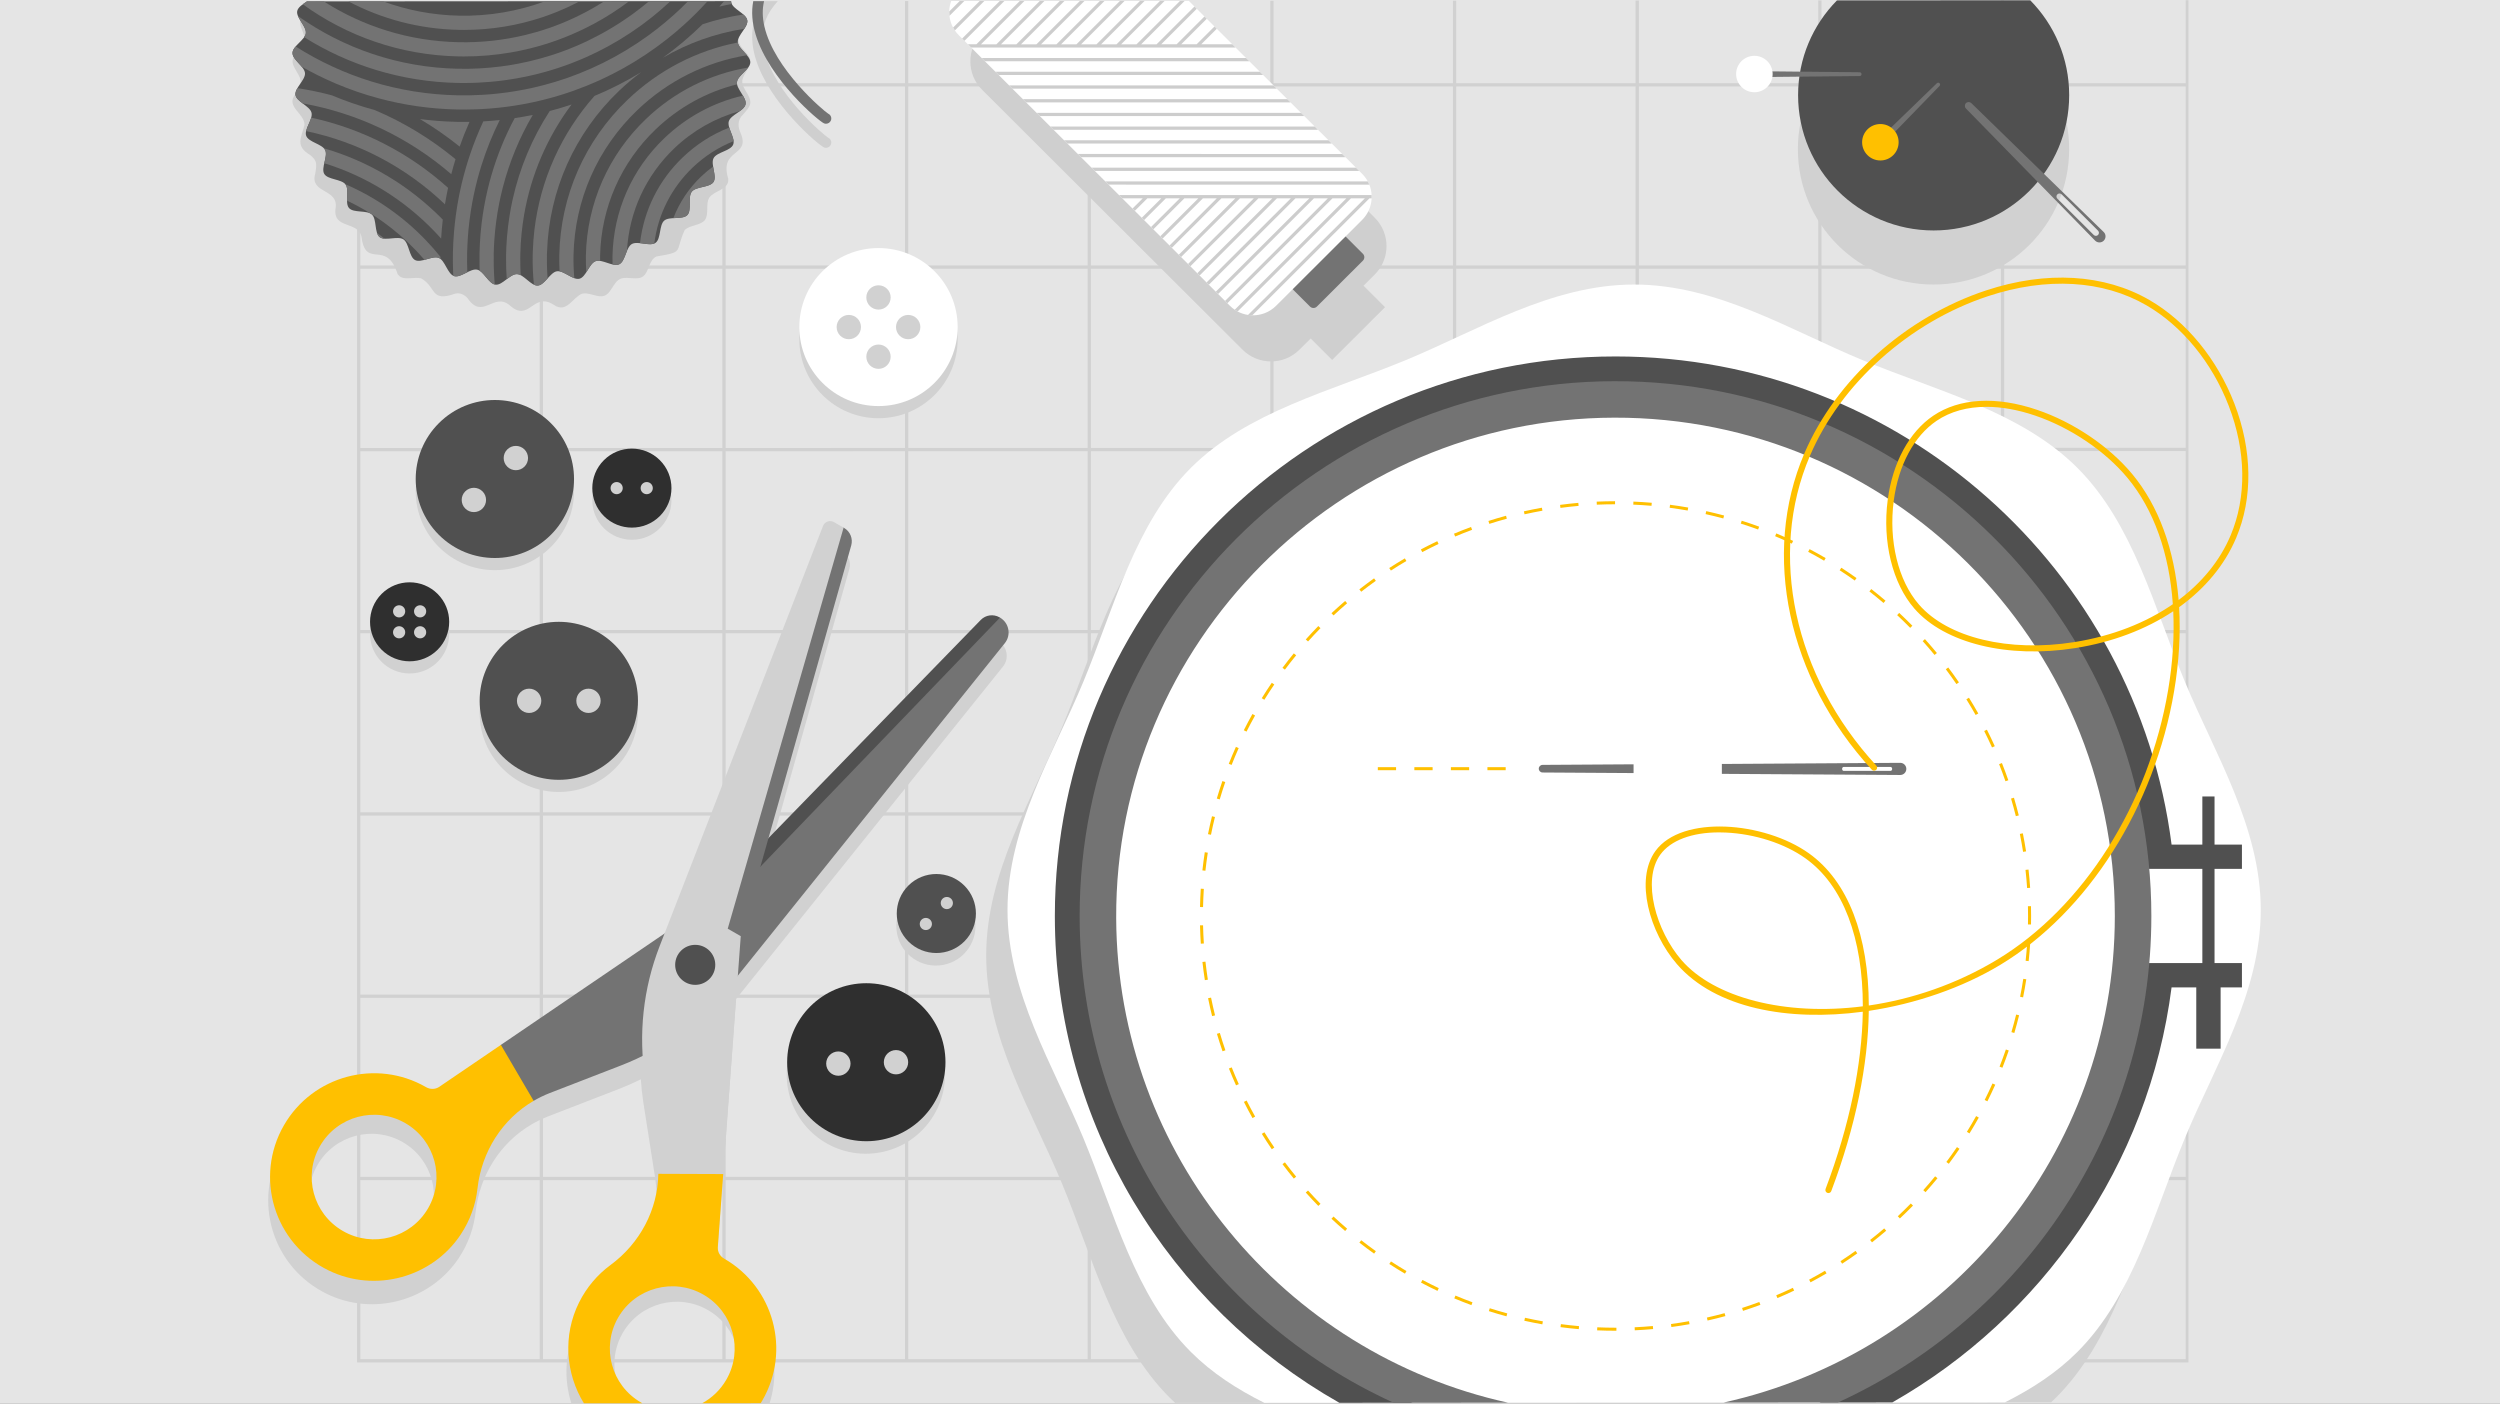
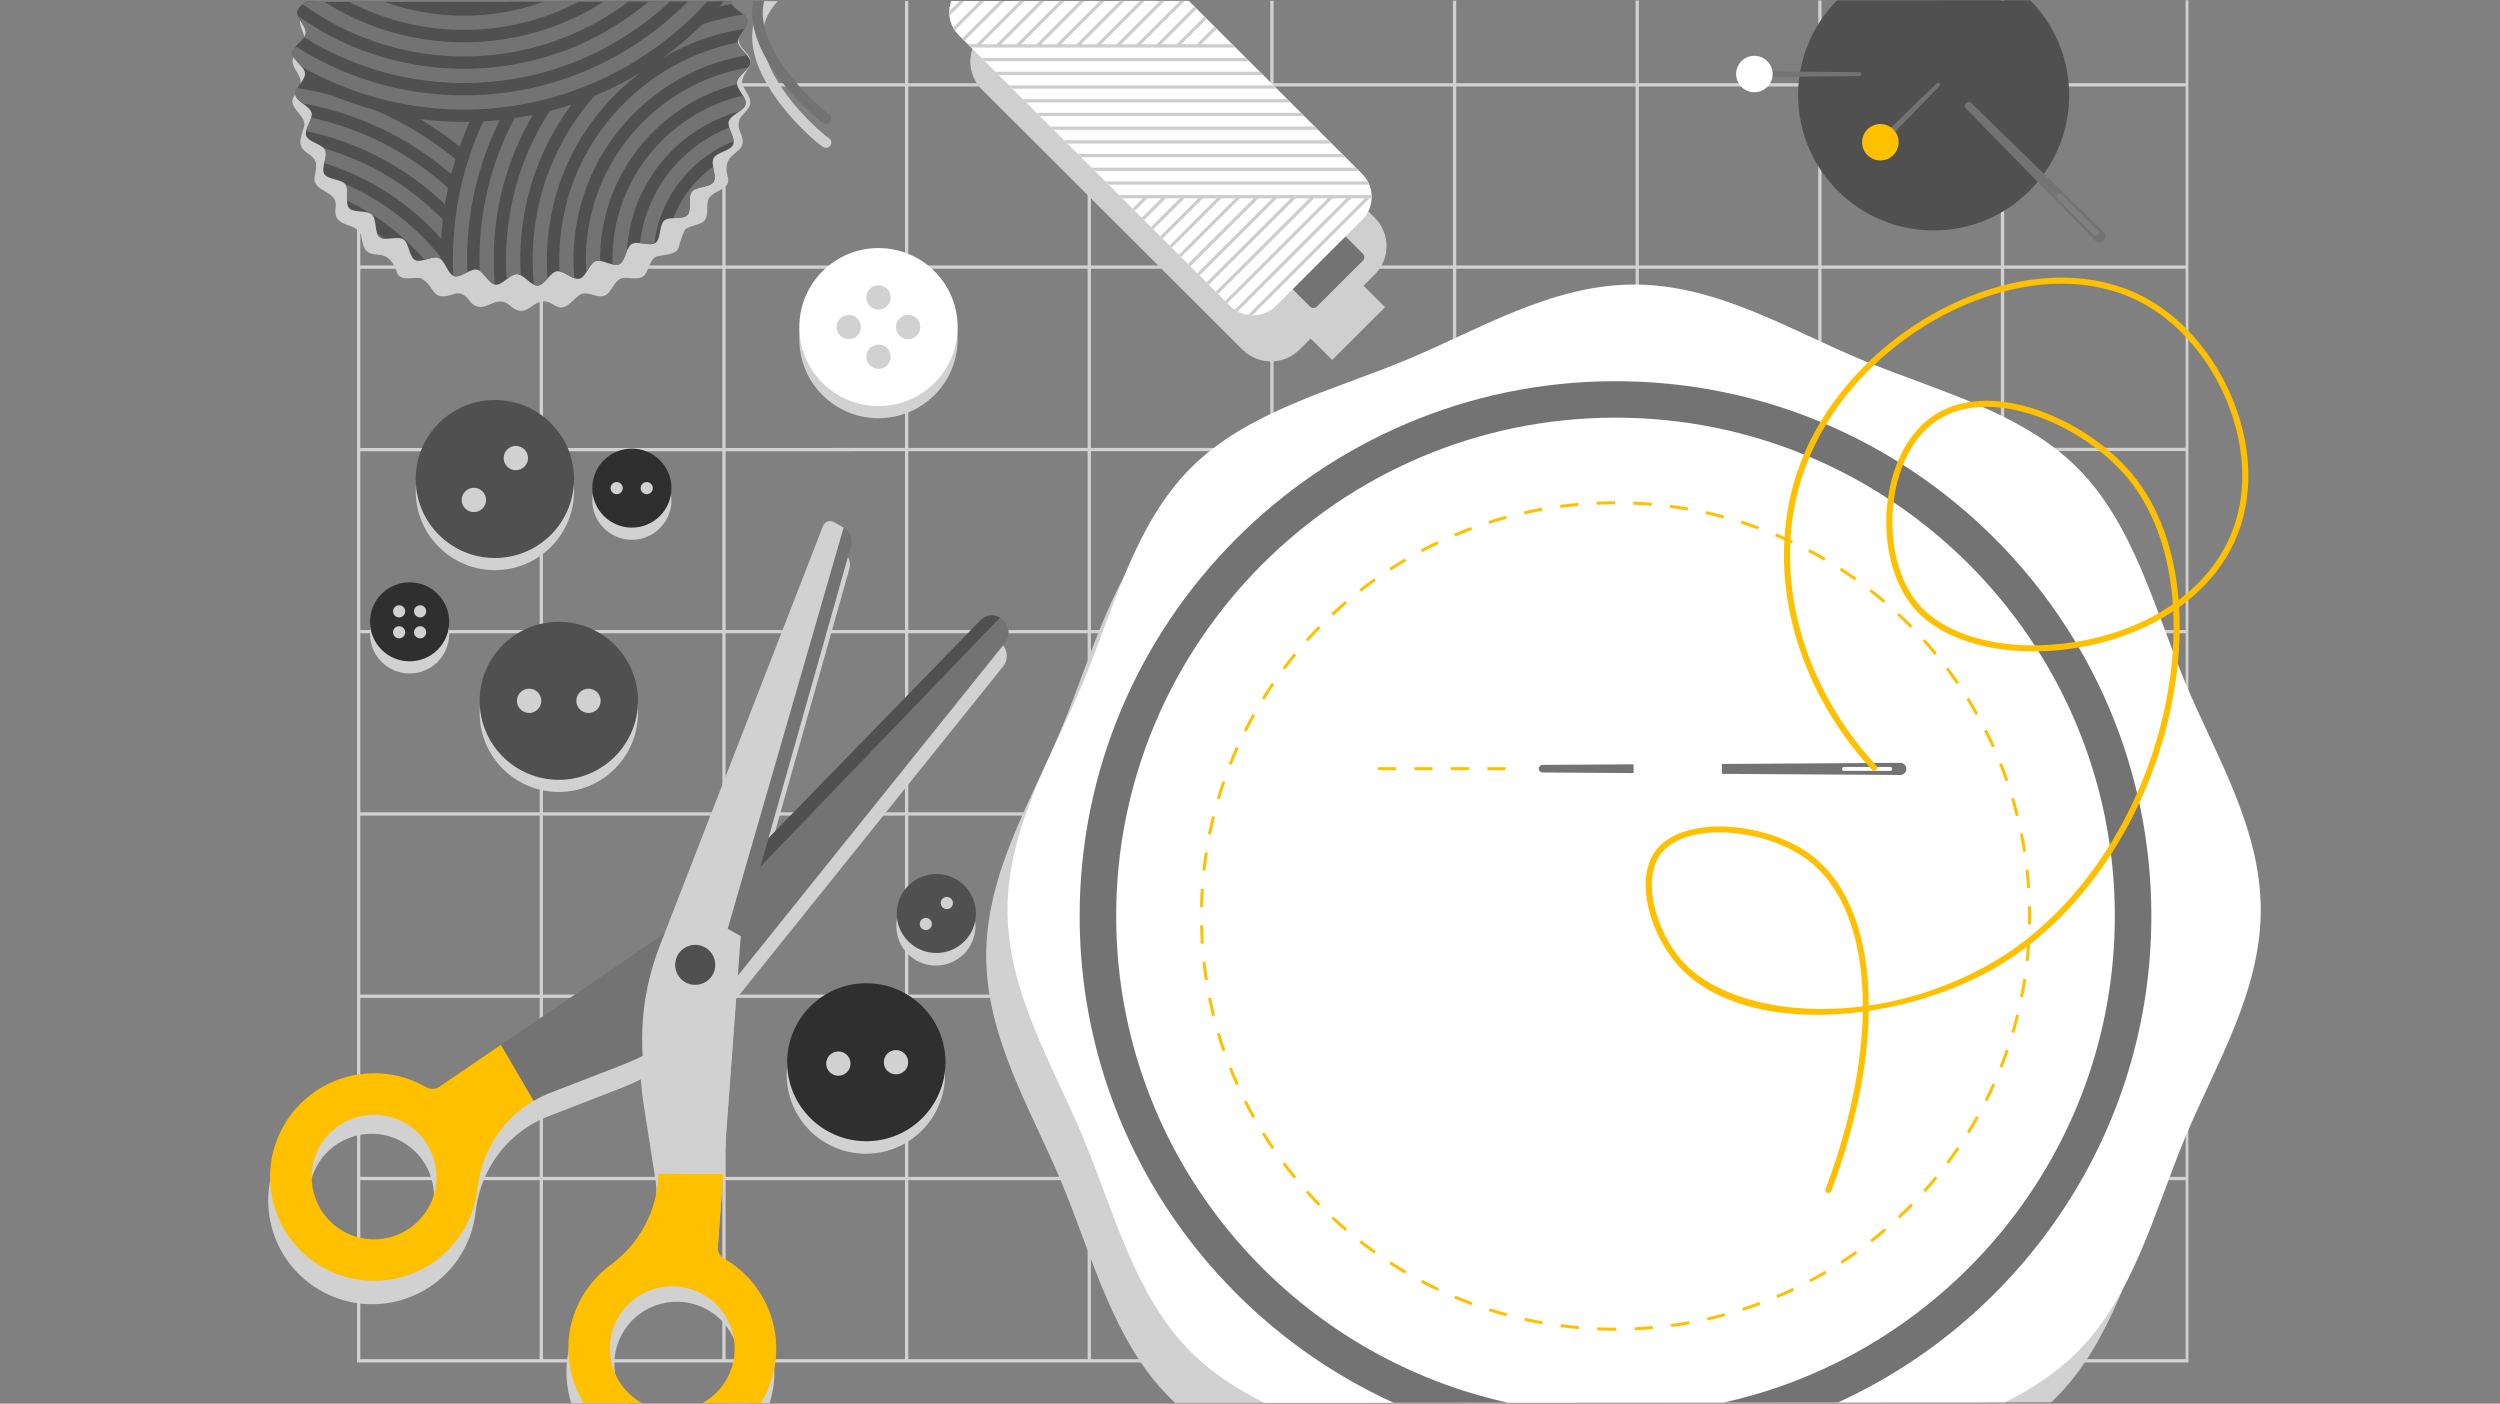
<svg xmlns="http://www.w3.org/2000/svg" width="602" height="338" xml:space="preserve" overflow="hidden">
  <rect width="100%" height="100%" fill="#808080" stroke="none" />
  <defs>
    <clipPath id="clip0">
      <rect x="0" y="0" width="602" height="338" />
    </clipPath>
  </defs>
  <g clip-path="url(#clip0)">
-     <path d="M0 0 600.889 0 600.889 338 0 338Z" fill="#E5E5E5" transform="scale(1.002 1)" />
    <path d="M525.258 0.049 525.258 20.028 481.641 20.028 481.641 0.078 480.852 0.079 480.852 20.028 437.748 20.028 437.748 0.106 436.959 0.107 436.959 20.028 393.851 20.028 393.851 0.135 393.066 0.136 393.066 20.028 349.958 20.028 349.958 0.164 349.17 0.164 349.17 20.028 306.064 20.028 306.064 0.192 305.276 0.193 305.276 20.028 262.17 20.028 262.17 0.221 261.382 0.222 261.382 20.028 218.275 20.028 218.275 0.25 217.488 0.25 217.488 20.028 174.381 20.028 174.381 0.278 173.594 0.279 173.594 20.028 130.487 20.028 130.487 0.307 129.7 0.308 129.7 20.028 86.593 20.028 86.593 0.335 85.806 0.336 85.806 328.076 525.915 328.076 525.915 0.049 525.258 0.049ZM129.7 327.287 86.593 327.287 86.593 284.18 129.7 284.18 129.7 327.287ZM129.7 283.393 86.593 283.393 86.593 240.286 129.7 240.286 129.7 283.393ZM129.7 239.499 86.593 239.499 86.593 196.392 129.7 196.392 129.7 239.499ZM129.7 195.605 86.593 195.605 86.593 152.498 129.7 152.498 129.7 195.605ZM129.7 151.71 86.593 151.71 86.593 108.672 129.7 108.667 129.7 151.71ZM129.7 107.879 86.593 107.885 86.593 64.71 129.7 64.71 129.7 107.879ZM129.7 63.922 86.593 63.922 86.593 20.816 129.7 20.816 129.7 63.922ZM173.594 327.287 130.487 327.287 130.487 284.18 173.594 284.18 173.594 327.287 173.594 327.287ZM173.594 283.393 130.487 283.393 130.487 240.286 173.594 240.286 173.594 283.393 173.594 283.393ZM173.594 239.499 130.487 239.499 130.487 196.392 173.594 196.392 173.594 239.499 173.594 239.499ZM173.594 195.605 130.487 195.605 130.487 152.498 173.594 152.498 173.594 195.605 173.594 195.605ZM173.594 151.71 130.487 151.71 130.487 108.667 173.594 108.661 173.594 151.71 173.594 151.71ZM173.594 107.874 130.487 107.879 130.487 64.71 173.594 64.71 173.594 107.874ZM173.594 63.922 130.487 63.922 130.487 20.816 173.594 20.816 173.594 63.922 173.594 63.922ZM217.488 327.287 174.381 327.287 174.381 284.18 217.488 284.18 217.488 327.287ZM217.488 283.393 174.381 283.393 174.381 240.286 217.488 240.286 217.488 283.393ZM217.488 239.499 174.381 239.499 174.381 196.392 217.488 196.392 217.488 239.499ZM217.488 195.605 174.381 195.605 174.381 152.498 217.488 152.498 217.488 195.605ZM217.488 151.71 174.381 151.71 174.381 108.661 217.488 108.655 217.488 151.71ZM217.488 107.868 174.381 107.874 174.381 64.71 217.488 64.71 217.488 107.868ZM217.488 63.922 174.381 63.922 174.381 20.816 217.488 20.816 217.488 63.922ZM261.382 327.287 218.275 327.287 218.275 284.18 261.382 284.18 261.382 327.287 261.382 327.287ZM261.382 283.393 218.275 283.393 218.275 240.286 261.382 240.286 261.382 283.393 261.382 283.393ZM261.382 239.499 218.276 239.499 218.276 196.392 261.382 196.392 261.382 239.499ZM261.382 195.605 218.275 195.605 218.275 152.498 261.382 152.498 261.382 195.605 261.382 195.605ZM261.382 151.71 218.275 151.71 218.275 108.655 261.382 108.649 261.382 151.71 261.382 151.71ZM261.382 107.862 218.276 107.868 218.276 64.71 261.382 64.71 261.382 107.862ZM261.382 63.922 218.275 63.922 218.275 20.816 261.382 20.816 261.382 63.922 261.382 63.922ZM305.276 327.287 262.17 327.287 262.17 284.18 305.276 284.18 305.276 327.287ZM305.276 283.393 262.17 283.393 262.17 240.286 305.276 240.286 305.276 283.393ZM305.276 239.499 262.17 239.499 262.17 196.392 305.276 196.392 305.276 239.499ZM305.276 195.605 262.17 195.605 262.17 152.498 305.276 152.498 305.276 195.605ZM305.276 151.71 262.17 151.71 262.17 108.649 305.276 108.644 305.276 151.71ZM305.276 107.856 262.17 107.862 262.17 64.71 305.276 64.71 305.276 107.856ZM305.276 63.922 262.17 63.922 262.17 20.816 305.276 20.816 305.276 63.922ZM349.17 327.287 306.064 327.287 306.064 284.18 349.17 284.18 349.17 327.287 349.17 327.287ZM349.17 283.393 306.064 283.393 306.064 240.286 349.17 240.286 349.17 283.393 349.17 283.393ZM349.17 239.499 306.064 239.499 306.064 196.392 349.17 196.392 349.17 239.499ZM349.17 195.605 306.064 195.605 306.064 152.498 349.17 152.498 349.17 195.605 349.17 195.605ZM349.17 151.71 306.064 151.71 306.064 108.644 349.17 108.638 349.17 151.71 349.17 151.71ZM349.17 107.851 306.064 107.856 306.064 64.71 349.17 64.71 349.17 107.851ZM349.17 63.922 306.064 63.922 306.064 20.816 349.17 20.816 349.17 63.922 349.17 63.922ZM393.066 327.287 349.958 327.287 349.958 284.18 393.066 284.18 393.066 327.287ZM393.066 283.393 349.958 283.393 349.958 240.286 393.066 240.286 393.066 283.393ZM393.066 239.499 349.958 239.499 349.958 196.392 393.066 196.392 393.066 239.499ZM393.066 195.605 349.958 195.605 349.958 152.498 393.066 152.498 393.066 195.605ZM393.066 151.71 349.958 151.71 349.958 108.638 393.066 108.633 393.066 151.71ZM393.066 107.845 349.958 107.851 349.958 64.71 393.066 64.71 393.066 107.845ZM393.066 63.922 349.958 63.922 349.958 20.816 393.066 20.816 393.066 63.922ZM436.959 327.287 393.851 327.287 393.851 284.18 436.959 284.18 436.959 327.287ZM436.959 283.393 393.851 283.393 393.851 240.286 436.959 240.286 436.959 283.393ZM436.959 239.499 393.851 239.499 393.851 196.392 436.959 196.392 436.959 239.499ZM436.959 195.605 393.851 195.605 393.851 152.498 436.959 152.498 436.959 195.605ZM436.959 151.71 393.851 151.71 393.851 108.632 436.959 108.627 436.959 151.71ZM436.959 107.839 393.851 107.845 393.851 64.71 436.959 64.71 436.959 107.839ZM436.959 63.922 393.851 63.922 393.851 20.816 436.959 20.816 436.959 63.922ZM480.852 327.287 437.748 327.287 437.748 284.18 480.852 284.18 480.852 327.287 480.852 327.287ZM480.852 283.393 437.748 283.393 437.748 240.286 480.852 240.286 480.852 283.393 480.852 283.393ZM480.852 239.499 437.748 239.499 437.748 196.392 480.852 196.392 480.852 239.499 480.852 239.499ZM480.852 195.605 437.748 195.605 437.748 152.498 480.852 152.498 480.852 195.605 480.852 195.605ZM480.852 151.71 437.748 151.71 437.748 108.627 480.852 108.621 480.852 151.71 480.852 151.71ZM480.852 107.834 437.748 107.839 437.748 64.71 480.852 64.71 480.852 107.834 480.852 107.834ZM480.852 63.922 437.748 63.922 437.748 20.816 480.852 20.816 480.852 63.922 480.852 63.922ZM525.258 327.287 481.641 327.287 481.641 284.18 525.258 284.18 525.258 327.287ZM525.258 283.393 481.641 283.393 481.641 240.286 525.258 240.286 525.258 283.393ZM525.258 239.499 481.641 239.499 481.641 196.392 525.258 196.392 525.258 239.499ZM525.258 195.605 481.641 195.605 481.641 152.498 525.258 152.498 525.258 195.605ZM525.258 151.71 481.641 151.71 481.641 108.621 525.258 108.615 525.258 151.71ZM525.258 107.828 481.641 107.834 481.641 64.71 525.258 64.71 525.258 107.828ZM525.258 63.922 481.641 63.922 481.641 20.816 525.258 20.816 525.258 63.922Z" fill="#D1D1D1" transform="scale(1.002 1)" />
    <path d="M494.075 123.598C480.542 110.064 460.39 105.124 442.433 97.677 425.11 90.494 407.515 79.491 387.592 79.491 367.669 79.491 350.074 90.494 332.752 97.677 314.794 105.124 294.643 110.064 281.109 123.598 267.575 137.132 262.635 157.282 255.188 175.24 248.005 192.564 237.002 210.159 237.002 230.081 237.002 250.003 248.005 267.597 255.188 284.921 262.635 302.88 267.575 323.031 281.109 336.564 281.535 336.989 281.967 337.405 282.406 337.815L492.923 337.678C493.311 337.315 493.696 336.942 494.075 336.564 507.61 323.031 512.549 302.88 519.994 284.921 527.18 267.598 538.18 250.003 538.18 230.081 538.18 210.159 527.18 192.565 519.994 175.24 512.549 157.282 507.61 137.132 494.075 123.598Z" fill="#D1D1D1" transform="scale(1.002 1)" />
    <path d="M499.198 112.623C485.662 99.088 465.514 94.149 447.556 86.702 430.23 79.518 412.635 68.516 392.712 68.516 372.792 68.516 355.197 79.518 337.872 86.702 319.914 94.149 299.764 99.088 286.231 112.623 272.697 126.156 267.757 146.306 260.31 164.265 253.126 181.589 242.124 199.184 242.124 219.106 242.124 239.028 253.126 256.622 260.31 273.946 267.757 291.905 272.697 312.055 286.231 325.588 291.321 330.68 297.347 334.551 303.84 337.803L481.819 337.687C488.222 334.46 494.168 330.62 499.198 325.588 512.73 312.055 517.672 291.905 525.117 273.946 532.3 256.622 543.304 239.028 543.304 219.106 543.304 199.184 532.3 181.589 525.117 164.265 517.669 146.306 512.73 126.156 499.198 112.623Z" fill="#FFFFFF" transform="scale(1.002 1)" />
-     <path d="M532.197 191.789 529.267 191.789 529.267 203.374 521.872 203.374C513.403 137.172 456.704 85.834 388.237 85.834 313.943 85.834 253.501 146.275 253.501 220.569 253.501 270.746 281.074 314.603 321.864 337.79L321.989 337.79 339.462 337.778C339.471 337.778 339.471 337.775 339.465 337.772 293.457 318.966 261.788 274.059 261.788 220.569 261.788 149.704 317.369 94.04 388.237 94.04 454.285 94.04 507.247 142.136 514.361 206.318L514.511 209.228 529.267 209.228 529.267 231.91 514.511 231.91 514.361 234.82C509.128 282.026 479.093 320.602 437.291 337.709 437.284 337.712 437.284 337.715 437.294 337.715L454.76 337.703C490.732 317.191 516.392 280.589 521.869 237.764L527.806 237.764 527.806 252.52 533.658 252.52 533.658 237.764 538.781 237.764 538.781 231.911 532.197 231.911 532.197 209.229 538.781 209.229 538.781 203.375 532.197 203.375 532.197 191.789 532.197 191.789Z" fill="#505050" transform="scale(1.002 1)" />
    <path d="M387.908 91.793C317.006 91.97 259.344 149.881 259.46 220.782 259.545 272.693 290.504 317.498 334.917 337.781L362.37 337.762C362.386 337.762 362.386 337.759 362.37 337.756 308.76 325.935 268.487 278.151 268.241 221.094 267.955 154.901 321.738 100.738 387.93 100.573 454.238 100.407 508.233 154.301 508.233 220.569 508.233 277.804 467.952 325.807 414.25 337.725 414.235 337.728 414.235 337.731 414.25 337.731L441.707 337.712C486.1 317.366 517.012 272.511 517.012 220.569 517.012 149.452 459.067 91.615 387.908 91.793Z" fill="#737373" transform="scale(1.002 1)" />
    <path d="M388.237 320.443C386.772 320.443 385.286 320.411 383.821 320.349L383.852 319.617C385.307 319.679 386.782 319.714 388.237 319.714L388.453 319.714 388.453 320.443 388.237 320.443ZM392.869 320.339 392.837 319.607C394.289 319.541 395.76 319.441 397.213 319.31L397.278 320.039C395.817 320.171 394.333 320.271 392.869 320.339ZM379.411 320.058C377.95 319.933 376.473 319.77 375.02 319.576L375.117 318.853C376.557 319.041 378.025 319.203 379.477 319.332L379.411 320.058ZM401.666 319.548 401.569 318.825C403.009 318.631 404.467 318.402 405.9 318.142L406.032 318.862C404.586 319.122 403.118 319.354 401.666 319.548ZM370.655 318.903C369.206 318.643 367.75 318.352 366.323 318.033L366.483 317.319C367.897 317.635 369.346 317.927 370.783 318.18L370.655 318.903ZM410.36 317.986 410.201 317.272C411.615 316.95 413.049 316.593 414.454 316.208L414.648 316.916C413.23 317.301 411.787 317.664 410.36 317.986ZM362.036 316.972C360.624 316.59 359.2 316.168 357.798 315.72L358.02 315.025C359.413 315.467 360.827 315.886 362.226 316.265L362.036 316.972ZM418.882 315.654 418.657 314.957C420.046 314.512 421.439 314.027 422.8 313.52L423.057 314.205C421.686 314.716 420.281 315.204 418.882 315.654ZM353.611 314.277C352.234 313.77 350.85 313.223 349.492 312.65L349.777 311.976C351.123 312.544 352.5 313.088 353.864 313.592L353.611 314.277ZM427.151 312.579 426.866 311.905C428.199 311.34 429.542 310.736 430.856 310.11L431.169 310.77C429.848 311.401 428.496 312.01 427.151 312.579ZM345.452 310.842C344.125 310.211 342.795 309.543 341.499 308.855L341.84 308.209C343.126 308.892 344.447 309.555 345.765 310.181L345.452 310.842ZM435.106 308.785 434.765 308.139C436.048 307.455 437.334 306.734 438.583 305.996L438.956 306.626C437.694 307.369 436.402 308.096 435.106 308.785ZM337.637 306.696C336.373 305.953 335.108 305.169 333.875 304.368L334.276 303.754C335.499 304.55 336.754 305.327 338.006 306.066L337.637 306.696ZM442.702 304.299 442.304 303.686C443.525 302.89 444.739 302.058 445.919 301.213L446.345 301.808C445.159 302.66 443.932 303.497 442.702 304.299ZM330.223 301.876C329.027 301.023 327.838 300.132 326.683 299.226L327.134 298.651C328.279 299.549 329.462 300.434 330.648 301.281L330.223 301.876ZM449.878 299.158 449.424 298.583C450.57 297.684 451.709 296.748 452.81 295.8L453.289 296.355C452.175 297.31 451.03 298.253 449.878 299.158ZM323.266 296.425C322.148 295.468 321.044 294.476 319.973 293.475L320.474 292.941C321.535 293.935 322.634 294.92 323.741 295.869L323.266 296.425ZM456.575 293.404 456.075 292.87C457.139 291.872 458.19 290.839 459.204 289.799L459.73 290.31C458.707 291.358 457.646 292.398 456.575 293.404ZM316.819 290.385C315.792 289.336 314.775 288.25 313.799 287.159L314.343 286.672C315.313 287.755 316.321 288.832 317.341 289.874L316.819 290.385ZM462.744 287.08 462.199 286.593C463.169 285.507 464.127 284.385 465.047 283.257L465.614 283.72C464.687 284.856 463.72 285.987 462.744 287.08ZM310.927 283.805C310.001 282.675 309.085 281.505 308.205 280.329L308.791 279.891C309.665 281.059 310.574 282.22 311.493 283.341L310.927 283.805ZM468.337 280.237 467.748 279.8C468.621 278.629 469.479 277.426 470.296 276.225L470.9 276.636C470.08 277.846 469.216 279.057 468.337 280.237ZM305.64 276.737C304.816 275.528 304.007 274.282 303.236 273.036L303.859 272.651C304.624 273.888 305.427 275.124 306.245 276.325L305.64 276.737ZM473.306 272.924 472.684 272.54C473.447 271.298 474.195 270.023 474.902 268.752L475.544 269.108C474.831 270.388 474.076 271.672 473.306 272.924ZM300.999 269.234C300.285 267.957 299.59 266.646 298.933 265.337L299.587 265.009C300.239 266.308 300.93 267.609 301.638 268.877L300.999 269.234ZM477.61 265.196 476.956 264.869C477.61 263.565 478.242 262.229 478.833 260.897L479.503 261.195C478.905 262.536 478.267 263.882 477.61 265.196ZM297.042 261.355C296.444 260.022 295.868 258.655 295.33 257.294L296.01 257.024C296.545 258.376 297.116 259.732 297.709 261.056L297.042 261.355ZM481.215 257.112 480.533 256.844C481.065 255.489 481.578 254.101 482.051 252.718L482.742 252.955C482.267 254.349 481.75 255.747 481.215 257.112ZM293.796 253.15C293.319 251.765 292.865 250.349 292.449 248.943L293.151 248.735C293.564 250.131 294.014 251.536 294.488 252.912L293.796 253.15ZM484.082 248.745 483.381 248.539C483.791 247.142 484.172 245.718 484.52 244.304L485.23 244.479C484.88 245.903 484.495 247.338 484.082 248.745ZM291.291 244.679C290.938 243.256 290.613 241.806 290.324 240.369L291.041 240.225C291.328 241.651 291.651 243.091 292.001 244.504L291.291 244.679ZM486.188 240.167 485.471 240.023C485.756 238.596 486.013 237.143 486.232 235.705L486.955 235.815C486.732 237.265 486.476 238.728 486.188 240.167ZM289.549 236.02C289.324 234.571 289.128 233.097 288.968 231.641L289.695 231.561C289.854 233.006 290.048 234.469 290.272 235.907L289.549 236.02ZM487.527 231.435 486.798 231.357C486.955 229.91 487.083 228.439 487.177 226.988L487.906 227.034C487.812 228.497 487.684 229.978 487.527 231.435ZM288.58 227.24C288.484 225.782 288.419 224.297 288.386 222.827L289.117 222.811C289.15 224.27 289.215 225.744 289.31 227.192L288.58 227.24ZM488.091 222.621 487.358 222.606C487.374 221.928 487.38 221.25 487.38 220.569 487.38 219.784 487.371 219.001 487.352 218.22L488.085 218.202C488.103 218.989 488.113 219.778 488.113 220.569 488.113 221.254 488.103 221.938 488.091 222.621ZM289.115 218.424 288.384 218.409C288.415 216.941 288.479 215.456 288.574 213.996L289.304 214.043C289.21 215.493 289.146 216.967 289.115 218.424ZM487.155 213.837C487.058 212.386 486.927 210.917 486.764 209.47L487.493 209.389C487.656 210.847 487.787 212.327 487.884 213.788L487.155 213.837ZM289.684 209.674 288.957 209.595C289.116 208.136 289.311 206.663 289.534 205.215L290.257 205.327C290.035 206.764 289.843 208.227 289.684 209.674ZM486.185 205.124C485.959 203.683 485.697 202.231 485.409 200.808L486.129 200.663C486.416 202.097 486.679 203.56 486.908 205.011L486.185 205.124ZM291.022 201.009 290.304 200.865C290.592 199.427 290.916 197.977 291.267 196.554L291.978 196.729C291.629 198.142 291.307 199.581 291.022 201.009ZM484.445 196.53C484.094 195.114 483.703 193.691 483.29 192.299L483.991 192.091C484.407 193.493 484.798 194.927 485.155 196.353L484.445 196.53ZM293.123 192.496 292.422 192.289C292.836 190.881 293.288 189.465 293.765 188.08L294.457 188.318C293.984 189.693 293.535 191.099 293.123 192.496ZM481.95 188.124C481.475 186.749 480.958 185.365 480.423 184.013L481.102 183.743C481.644 185.106 482.16 186.499 482.642 187.884L481.95 188.124ZM295.978 184.194 295.297 183.925C295.836 182.561 296.413 181.188 297.014 179.844L297.682 180.143C297.086 181.476 296.513 182.839 295.978 184.194ZM478.718 179.984C478.123 178.658 477.491 177.329 476.837 176.032L477.491 175.703C478.148 177.009 478.786 178.348 479.387 179.684L478.718 179.984ZM299.564 176.173 298.91 175.845C299.567 174.536 300.264 173.221 300.982 171.935L301.621 172.292C300.908 173.568 300.216 174.874 299.564 176.173ZM474.784 172.167C474.073 170.9 473.325 169.631 472.555 168.395L473.178 168.009C473.951 169.255 474.705 170.533 475.419 171.809L474.784 172.167ZM303.846 168.507 303.224 168.122C303.995 166.874 304.805 165.626 305.632 164.413L306.237 164.824C305.416 166.029 304.612 167.268 303.846 168.507ZM470.167 164.724C469.347 163.525 468.49 162.326 467.617 161.161L468.202 160.722C469.081 161.896 469.945 163.104 470.771 164.311L470.167 164.724ZM308.787 161.252 308.201 160.814C309.081 159.638 309.997 158.467 310.926 157.333L311.492 157.797C310.57 158.922 309.66 160.085 308.787 161.252ZM464.91 157.713C463.989 156.589 463.029 155.469 462.055 154.386L462.6 153.897C463.579 154.989 464.547 156.116 465.476 157.248L464.91 157.713ZM314.346 154.464 313.802 153.977C314.778 152.885 315.792 151.799 316.819 150.75L317.341 151.262C316.324 152.303 315.316 153.381 314.346 154.464ZM459.057 151.187C458.043 150.151 456.985 149.12 455.918 148.122L456.419 147.588C457.492 148.593 458.556 149.632 459.58 150.675L459.057 151.187ZM320.477 148.194 319.976 147.66C321.044 146.659 322.152 145.667 323.266 144.712L323.741 145.267C322.637 146.216 321.538 147.201 320.477 148.194ZM452.648 145.198C451.543 144.252 450.401 143.317 449.252 142.42L449.703 141.843C450.858 142.747 452.009 143.688 453.123 144.642L452.648 145.198ZM327.131 142.489 326.68 141.913C327.832 141.011 329.021 140.121 330.213 139.267L330.639 139.862C329.453 140.71 328.273 141.594 327.131 142.489ZM445.737 139.794C444.551 138.948 443.331 138.117 442.107 137.324L442.505 136.71C443.738 137.509 444.968 138.346 446.16 139.198L445.737 139.794ZM334.26 137.393 333.859 136.78C335.086 135.983 336.348 135.202 337.612 134.456L337.981 135.087C336.729 135.826 335.474 136.602 334.26 137.393ZM438.37 135.018C437.115 134.281 435.826 133.561 434.537 132.878L434.878 132.232C436.18 132.919 437.478 133.645 438.743 134.387L438.37 135.018ZM341.802 132.949 341.461 132.303C342.757 131.614 344.081 130.948 345.402 130.321L345.715 130.982C344.406 131.604 343.089 132.266 341.802 132.949ZM430.609 130.91C429.291 130.287 427.942 129.684 426.597 129.119L426.878 128.444C428.237 129.014 429.595 129.621 430.922 130.249L430.609 130.91ZM349.708 129.191 349.42 128.517C350.772 127.947 352.149 127.401 353.517 126.894L353.773 127.58C352.415 128.083 351.047 128.625 349.708 129.191ZM422.506 127.508C421.142 127.004 419.743 126.524 418.347 126.081L418.569 125.383C419.974 125.83 421.383 126.314 422.76 126.821L422.506 127.508ZM357.917 126.147 357.695 125.45C359.094 125.001 360.518 124.579 361.929 124.195L362.12 124.901C360.721 125.282 359.306 125.702 357.917 126.147ZM414.141 124.844C412.739 124.465 411.305 124.113 409.881 123.796L410.041 123.081C411.474 123.401 412.92 123.756 414.332 124.137L414.141 124.844ZM366.376 123.843 366.217 123.129C367.647 122.807 369.102 122.513 370.548 122.255L370.676 122.975C369.243 123.232 367.797 123.523 366.376 123.843ZM405.581 122.937C404.154 122.685 402.693 122.461 401.247 122.271L401.344 121.546C402.799 121.737 404.27 121.963 405.71 122.217L405.581 122.937ZM375.008 122.3 374.911 121.575C376.36 121.382 377.837 121.218 379.302 121.088L379.367 121.817C377.912 121.946 376.447 122.108 375.008 122.3ZM396.887 121.798C395.444 121.673 393.973 121.578 392.512 121.516L392.543 120.785C394.014 120.848 395.498 120.943 396.95 121.069L396.887 121.798ZM383.743 121.526 383.711 120.795C385.173 120.73 386.659 120.696 388.127 120.694L388.127 121.426C386.669 121.427 385.195 121.461 383.743 121.526Z" fill="#FFC000" transform="scale(1.002 1)" />
    <path d="M361.845 185.466 357.457 185.466 357.457 184.734 361.845 184.734 361.845 185.466ZM353.066 185.466 348.675 185.466 348.675 184.734 353.066 184.734 353.066 185.466ZM344.284 185.466 339.897 185.466 339.897 184.734 344.284 184.734 344.284 185.466ZM335.506 185.466 331.115 185.466 331.115 184.734 335.506 184.734 335.506 185.466Z" fill="#FFC000" transform="scale(1.002 1)" />
    <path d="M370.708 184.184C370.207 184.187 369.8 184.592 369.797 185.094 369.794 185.6 370.201 186.013 370.708 186.016L392.578 186.156 392.578 184.045 370.708 184.184Z" fill="#737373" transform="scale(1.002 1)" />
    <path d="M456.657 183.69 413.796 183.963 413.796 186.344 456.657 186.616C456.66 186.616 456.672 186.616 456.676 186.616 457.483 186.611 458.134 185.952 458.128 185.144 458.125 184.336 457.464 183.685 456.657 183.69ZM454.353 185.626 443.062 185.625C442.861 185.625 442.695 185.414 442.695 185.153 442.695 184.892 442.861 184.681 443.062 184.681L454.353 184.682C454.557 184.682 454.72 184.893 454.72 185.154 454.72 185.414 454.557 185.626 454.353 185.626Z" fill="#737373" transform="scale(1.002 1)" />
    <path d="M413.136 200.439C406.605 200.439 401.51 202.347 399.021 205.771 394.471 212.035 398.048 224.201 404.104 231.203 411.919 240.232 428.96 244.711 447.672 242.322 447.675 242.321 447.675 242.32 447.675 242.318 447.681 226.032 443.018 213.204 433.857 206.668 428.869 203.108 421.714 200.793 414.726 200.476 414.188 200.451 413.659 200.439 413.136 200.439ZM477.381 97.965C472.79 97.965 468.718 99.087 465.423 101.316 459.987 104.995 456.225 112.014 455.104 120.572 453.837 130.235 456.162 139.823 461.176 145.594 468.111 153.579 482.761 157.12 498.5 154.616 507.588 153.17 515.678 149.992 522.172 145.489 522.172 145.488 522.172 145.487 522.172 145.486 521.327 133.282 517.613 122.703 511.278 115.08 505.88 108.58 497.583 102.97 489.089 100.075 484.955 98.666 481.005 97.965 477.381 97.965ZM439.403 287.29C439.319 287.29 439.231 287.274 439.146 287.242 438.768 287.099 438.577 286.677 438.721 286.299 444.514 270.933 447.468 256.281 447.665 243.627 447.665 243.625 447.665 243.623 447.662 243.624 429.864 246 412.25 242.853 402.999 232.16 396.446 224.587 392.809 211.831 397.839 204.91 404.182 196.179 423.99 197.828 434.709 205.476 444.198 212.247 449.061 225.435 449.108 242.121 449.108 242.123 449.108 242.124 449.111 242.124 459.376 240.627 470.08 237.063 480.001 231.055 500.694 218.52 516.423 193.646 521.049 166.138 522.154 159.555 522.554 153.19 522.273 147.193 522.273 147.19 522.269 147.189 522.266 147.19 515.725 151.553 507.698 154.633 498.728 156.06 482.504 158.642 467.329 154.91 460.071 146.553 454.792 140.475 452.332 130.446 453.652 120.381 454.829 111.408 458.819 104.017 464.603 100.103 470.89 95.848 479.753 95.346 489.559 98.689 498.3 101.668 506.84 107.445 512.405 114.143 518.774 121.811 522.573 132.346 523.562 144.479 523.562 144.482 523.565 144.483 523.568 144.482 529.198 140.258 533.502 134.986 536.046 128.96 539.952 119.705 539.795 108.603 535.599 97.7 531.599 87.312 524.407 78.505 515.863 73.537 505.373 67.436 491.837 66.65 477.75 71.323 458.794 77.609 442.398 92.344 434.956 109.776 424.822 133.509 431.088 162.784 450.92 184.357 451.192 184.655 451.174 185.118 450.876 185.391 450.579 185.665 450.116 185.646 449.84 185.348 429.623 163.352 423.251 133.463 433.61 109.202 441.212 91.395 457.949 76.348 477.287 69.934 491.781 65.127 505.742 65.958 516.599 72.272 525.424 77.404 532.844 86.481 536.963 97.174 541.294 108.432 541.448 119.923 537.392 129.529 534.635 136.064 529.893 141.742 523.684 146.208 523.684 146.209 523.684 146.21 523.684 146.211 524.056 152.58 523.672 159.362 522.492 166.38 517.8 194.296 501.808 219.557 480.758 232.306 471.598 237.854 460.356 241.729 449.105 243.418 449.102 243.419 449.102 243.42 449.102 243.421 448.945 256.317 445.969 271.216 440.088 286.815 439.979 287.109 439.7 287.289 439.403 287.29Z" fill="#FFC000" transform="scale(1.002 1)" />
    <path d="M233.719 0.253 238.716 5.254 236.029 7.944C232.25 11.724 232.25 17.849 236.029 21.628L298.6 84.199C302.379 87.978 308.504 87.978 312.284 84.199L314.975 81.513 320.139 86.678 332.852 73.969 327.682 68.8 330.373 66.109C334.154 62.334 334.154 56.205 330.373 52.426L278.158 0.211 233.731 0.239 233.719 0.253Z" fill="#CFCFCF" transform="scale(1.002 1)" />
    <path d="M327.538 62.76 316.471 73.825C316.017 74.279 315.282 74.279 314.828 73.825L307.491 66.488 320.202 53.779 327.538 61.115C327.991 61.569 327.991 62.306 327.538 62.76Z" fill="#737373" transform="scale(1.002 1)" />
    <path d="M228.117 2.76C228.109 3.114 228.125 3.467 228.165 3.819 228.277 4.795 228.57 5.754 229.048 6.64 229.175 6.875 229.315 7.104 229.468 7.328 229.74 7.728 230.049 8.11 230.403 8.464L295.578 73.639C295.937 73.998 296.324 74.311 296.729 74.586 296.953 74.738 297.183 74.878 297.418 75.004 298.21 75.429 299.06 75.702 299.928 75.835 300.265 75.887 300.604 75.919 300.945 75.926 303.008 75.972 305.085 75.214 306.66 73.64L327.353 52.947C328.793 51.508 329.544 49.647 329.631 47.762 329.641 47.501 329.641 47.24 329.625 46.979 329.581 46.121 329.403 45.269 329.074 44.461 328.968 44.194 328.84 43.934 328.702 43.678 328.348 43.028 327.901 42.416 327.353 41.866L285.691 0.206 228.593 0.243C228.298 1.056 228.134 1.906 228.117 2.76Z" fill="#FFFFFF" transform="scale(1.002 1)" />
    <path d="M283.595 0.207 273.135 10.668 269.43 10.668 279.889 0.209 278.782 0.21 268.328 10.668 264.619 10.668 275.075 0.213 273.966 0.213 263.511 10.668 259.807 10.668 270.26 0.216 269.151 0.216 258.697 10.668 254.996 10.668 265.445 0.219 264.336 0.219 253.887 10.668 250.184 10.668 260.631 0.222 259.521 0.223 249.075 10.668 245.373 10.668 255.816 0.225 254.706 0.226 244.263 10.668 240.562 10.668 251.002 0.228 249.892 0.228 239.451 10.668 235.751 10.668 246.188 0.231 245.078 0.231 234.641 10.667 232.618 10.667C232.614 10.667 232.612 10.671 232.615 10.674L233.391 11.45 296.938 11.451 296.155 10.667 288.676 10.667 292.415 6.928 291.861 6.374 287.568 10.667 283.864 10.667 290.009 4.522 289.455 3.968 282.756 10.667 279.053 10.667 287.604 2.118 287.05 1.564 277.945 10.668 274.241 10.668 284.704 0.206 283.595 0.207Z" fill="#CDCDCD" transform="scale(1.002 1)" />
    <path d="M299.455 13.969 235.918 13.969C235.914 13.969 235.912 13.973 235.915 13.976L236.691 14.752 300.238 14.752 299.455 13.969Z" fill="#CDCDCD" transform="scale(1.002 1)" />
    <path d="M302.756 17.27 239.219 17.27C239.215 17.27 239.214 17.274 239.216 17.276L239.993 18.053 303.539 18.053 302.756 17.27Z" fill="#CDCDCD" transform="scale(1.002 1)" />
    <path d="M306.057 20.571 242.52 20.571C242.516 20.571 242.514 20.575 242.517 20.578L243.293 21.354 306.84 21.354 306.057 20.571Z" fill="#CDCDCD" transform="scale(1.002 1)" />
    <path d="M309.358 23.872 245.82 23.872C245.817 23.872 245.815 23.876 245.818 23.878L246.594 24.655 310.141 24.655 309.358 23.872Z" fill="#CDCDCD" transform="scale(1.002 1)" />
    <path d="M312.659 27.173 249.122 27.173C249.118 27.173 249.116 27.177 249.119 27.179L249.895 27.956 313.442 27.956 312.659 27.173Z" fill="#CDCDCD" transform="scale(1.002 1)" />
    <path d="M315.961 30.474 252.422 30.474C252.419 30.474 252.417 30.478 252.42 30.48L253.196 31.256 316.744 31.257 315.961 30.474Z" fill="#CDCDCD" transform="scale(1.002 1)" />
    <path d="M319.26 33.775 255.723 33.775C255.72 33.775 255.718 33.779 255.72 33.781L256.497 34.558 320.045 34.558 319.26 33.775Z" fill="#CDCDCD" transform="scale(1.002 1)" />
    <path d="M322.562 37.076 259.024 37.075C259.021 37.075 259.019 37.08 259.021 37.082L259.798 37.858 323.344 37.859 322.562 37.076Z" fill="#CDCDCD" transform="scale(1.002 1)" />
    <path d="M325.863 40.377 262.325 40.376C262.321 40.376 262.32 40.38 262.322 40.383L263.099 41.159 326.636 41.16C326.639 41.16 326.643 41.156 326.639 41.153L325.863 40.377Z" fill="#CDCDCD" transform="scale(1.002 1)" />
    <path d="M328.699 43.677 265.626 43.677C265.623 43.677 265.621 43.681 265.623 43.684L266.4 44.46 329.068 44.461C329.071 44.461 329.071 44.458 329.071 44.455 328.965 44.19 328.836 43.932 328.699 43.677Z" fill="#CDCDCD" transform="scale(1.002 1)" />
    <path d="M329.631 47.762C329.641 47.502 329.641 47.242 329.625 46.982 329.625 46.98 329.625 46.978 329.622 46.978L268.927 46.978C268.923 46.978 268.922 46.982 268.924 46.984L269.701 47.761 274.622 47.761 272.161 50.222 272.715 50.776 275.73 47.761 279.071 47.761 274.386 52.446 274.94 53 280.178 47.761 283.519 47.761 276.61 54.67 277.164 55.224 284.627 47.761 287.967 47.761 278.834 56.895 279.388 57.448 289.075 47.762 292.416 47.762 281.058 59.119 281.612 59.673 293.524 47.762 296.864 47.762 283.282 61.343 283.836 61.897 297.971 47.762 301.312 47.762 285.506 63.568 286.06 64.121 302.42 47.762 305.76 47.762 287.731 65.792 288.285 66.346 306.868 47.762 310.209 47.762 289.955 68.016 290.509 68.57 311.316 47.762 314.656 47.762 292.179 70.24 292.733 70.794 315.764 47.763 319.106 47.763 294.403 72.464 294.957 73.018 320.211 47.763 323.554 47.763 296.733 74.582C296.731 74.584 296.731 74.587 296.733 74.588 296.956 74.739 297.184 74.879 297.418 75.004L324.661 47.762 328.001 47.762 299.934 75.829C299.931 75.832 299.933 75.836 299.936 75.836 300.27 75.887 300.607 75.919 300.945 75.926L329.106 47.762 329.631 47.762 329.631 47.762Z" fill="#CDCDCD" transform="scale(1.002 1)" />
    <path d="M230.635 0.242 228.117 2.76C228.109 3.111 228.125 3.462 228.164 3.811 228.165 3.814 228.169 3.816 228.171 3.813L231.743 0.241 230.635 0.242Z" fill="#CDCDCD" transform="scale(1.002 1)" />
    <path d="M235.45 0.238 229.048 6.64C229.174 6.874 229.314 7.101 229.465 7.324 229.466 7.326 229.469 7.326 229.471 7.325L236.558 0.238 235.45 0.238Z" fill="#CDCDCD" transform="scale(1.002 1)" />
    <path d="M240.264 0.235 231.219 9.28 231.773 9.834 241.373 0.234Z" fill="#CDCDCD" transform="scale(1.002 1)" />
    <path d="M239.874 154.361 239.761 154.295C238.289 153.448 236.429 153.707 235.246 154.925L194.123 197.269 184.24 207.445 188.092 193.792 204.124 136.973C204.585 135.341 203.876 133.605 202.404 132.763L202.29 132.698 198.162 130.317C198.141 130.306 198.114 130.315 198.106 130.337L159.259 230.428 105.07 267.381C104.127 267.995 102.928 267.993 101.954 267.43 101.948 267.427 101.943 267.424 101.938 267.421 89.978 260.526 74.693 264.634 67.799 276.594 60.605 289.076 65.392 305.179 78.584 311.586 89.744 317.006 103.407 313.267 110.262 302.928 112.559 299.464 113.877 295.67 114.301 291.849 115.285 282.97 120.265 275.131 127.802 270.723 128.393 270.377 129 270.053 129.62 269.748 129.643 269.736 130.98 269.113 131.649 268.854L148.832 262.188C150.595 261.504 152.32 260.736 154.004 259.899 154.125 261.777 154.325 263.653 154.616 265.522L157.461 283.732C157.544 284.259 157.6 284.784 157.649 285.31 157.669 285.522 157.69 285.735 157.705 285.947 157.723 286.197 157.73 286.447 157.74 286.697 157.761 287.231 157.773 287.765 157.765 288.296 157.633 296.916 153.366 305.028 146.259 310.269 143.164 312.55 140.541 315.592 138.695 319.316 135.751 325.253 135.413 331.925 137.301 337.909L150.995 337.903C147.201 333.218 146.462 326.502 149.651 320.969 153.788 313.792 162.959 311.327 170.134 315.464 177.31 319.601 179.774 328.771 175.639 335.947 175.24 336.639 174.794 337.283 174.308 337.887L184.953 337.878C188.406 326.94 183.944 314.691 173.593 308.724 173.588 308.721 173.582 308.718 173.577 308.715 172.601 308.154 171.999 307.116 172.057 305.993L176.873 240.581 241.033 160.518C242.615 158.544 242.065 155.624 239.874 154.361ZM102.281 295.504C98.145 302.68 88.974 305.144 81.797 301.008 74.622 296.872 72.158 287.701 76.293 280.525 80.43 273.349 89.601 270.885 96.776 275.021 103.953 279.158 106.416 288.328 102.281 295.504Z" fill="#D1D1D1" transform="scale(1.002 1)" />
    <path d="M240.205 148.655 240.205 148.655C238.734 147.807 236.874 148.066 235.691 149.284L194.568 191.628 166.113 220.922C165.754 221.291 165.842 221.9 166.291 222.152L171.358 224.998 240.298 150.531C240.298 150.531 240.508 148.91 240.318 148.72 240.286 148.688 240.205 148.655 240.205 148.655Z" fill="#505050" transform="scale(1.002 1)" />
    <path d="M128.246 265.082C128.838 264.736 129.442 264.41 130.064 264.107 130.088 264.095 130.112 264.082 130.136 264.07 130.774 263.762 131.424 263.473 132.094 263.213L149.277 256.547C159.472 252.592 168.443 246.015 175.28 237.482L241.478 154.877C243.06 152.903 242.51 149.983 240.318 148.72L240.318 148.72 170.713 221.219 167.582 219.415 120.374 251.608C120.374 251.608 118.407 256.78 120.759 260.857 123.111 264.934 128.246 265.082 128.246 265.082Z" fill="#737373" transform="scale(1.002 1)" />
    <path d="M110.707 297.287C113.004 293.823 114.322 290.029 114.746 286.208 115.729 277.329 120.709 269.49 128.246 265.082L120.373 251.608 105.515 261.741C104.572 262.354 103.372 262.353 102.398 261.789 102.392 261.786 102.387 261.784 102.382 261.78 90.422 254.886 75.138 258.993 68.244 270.953 61.049 283.435 65.837 299.538 79.029 305.946 90.188 311.365 103.852 307.627 110.707 297.287ZM82.41 296.429C75.235 292.293 72.77 283.122 76.906 275.946 81.043 268.77 90.214 266.305 97.389 270.442 104.565 274.579 107.029 283.749 102.894 290.925 98.757 298.101 89.586 300.565 82.41 296.429Z" fill="#FFC000" transform="scale(1.002 1)" />
    <path d="M202.848 127.122 202.848 127.122C204.32 127.97 205.027 129.709 204.566 131.344L188.537 188.151 178.019 225.428C178.018 225.429 178.017 225.431 178.016 225.431L170.052 227.298 200.069 128.569C200.069 128.569 202.523 126.934 202.735 127.057 202.769 127.077 202.848 127.122 202.848 127.122Z" fill="#737373" transform="scale(1.002 1)" />
    <path d="M177.28 235.454 178.018 225.43 174.887 223.626 202.735 127.057 200.419 125.722 200.419 125.722C199.445 125.16 198.2 125.599 197.793 126.647L194.885 134.142 158.525 227.824C154.568 238.018 153.373 249.076 155.061 259.881L157.894 278.011C157.978 278.549 158.041 279.091 158.092 279.633 158.113 279.858 158.134 280.082 158.151 280.307 158.167 280.553 158.176 280.799 158.185 281.045 158.209 281.584 158.218 282.12 158.21 282.656 158.21 282.656 159.806 287.202 165.922 287.202 172.038 287.202 173.801 282.714 173.801 282.714L177.28 235.454Z" fill="#D1D1D1" transform="scale(1.002 1)" />
    <path d="M174.037 303.083C174.032 303.08 174.026 303.077 174.021 303.074 173.045 302.513 172.444 301.475 172.502 300.352L173.801 282.714 158.21 282.656C158.077 291.276 153.811 299.388 146.703 304.628 143.609 306.91 140.986 309.952 139.139 313.677 135.227 321.566 135.918 330.755 140.326 337.909L154.375 337.9C154.272 337.844 154.168 337.79 154.066 337.731 146.89 333.597 144.426 324.424 148.562 317.251 152.699 310.073 161.869 307.609 169.045 311.745 176.221 315.883 178.685 325.053 174.549 332.229 173.123 334.701 171.1 336.614 168.767 337.89L182.816 337.881C182.95 337.665 183.083 337.443 183.211 337.221 190.104 325.259 185.998 309.976 174.037 303.083Z" fill="#FFC000" transform="scale(1.002 1)" />
    <path d="M171.894 232.335C171.894 234.996 169.736 237.154 167.075 237.154 164.414 237.154 162.257 234.996 162.257 232.335 162.257 229.674 164.414 227.517 167.075 227.517 169.736 227.517 171.894 229.674 171.894 232.335Z" fill="#505050" transform="scale(1.002 1)" />
    <path d="M234.555 223.112C234.555 228.366 230.296 232.625 225.042 232.625 219.788 232.625 215.529 228.366 215.529 223.112 215.529 217.858 219.788 213.598 225.042 213.598 230.296 213.598 234.555 217.858 234.555 223.112Z" fill="#D1D1D1" transform="matrix(0.984 -0.187 0.187 0.982 -37.8 45.987)" />
    <path d="M231.746 213.249C228.032 209.534 222.009 209.534 218.294 213.249 214.58 216.963 214.58 222.986 218.294 226.701 222.009 230.415 228.032 230.415 231.746 226.701 235.461 222.986 235.461 216.963 231.746 213.249ZM223.533 223.532C222.961 224.103 222.035 224.103 221.463 223.532 220.892 222.96 220.892 222.033 221.463 221.462 222.035 220.891 222.961 220.891 223.533 221.462 224.104 222.033 224.104 222.96 223.533 223.532ZM228.577 218.487C228.006 219.058 227.079 219.058 226.508 218.487 225.936 217.915 225.936 216.989 226.508 216.417 227.079 215.846 228.006 215.846 228.577 216.417 229.149 216.989 229.149 217.915 228.577 218.487Z" fill="#505050" transform="scale(1.002 1)" />
    <path d="M227.237 258.923C227.237 269.431 218.719 277.949 208.211 277.949 197.704 277.949 189.186 269.431 189.186 258.923 189.186 248.415 197.704 239.897 208.211 239.897 218.719 239.897 227.237 248.415 227.237 258.923Z" fill="#D1D1D1" transform="matrix(0.984 -0.187 0.187 0.982 -44.802 43.472)" />
    <path d="M208.192 236.758C197.685 236.758 189.168 245.275 189.168 255.782 189.168 266.289 197.685 274.806 208.192 274.806 218.698 274.806 227.215 266.289 227.215 255.782 227.215 245.275 218.698 236.758 208.192 236.758ZM201.473 259.042C199.857 259.042 198.547 257.732 198.547 256.115 198.547 254.499 199.857 253.189 201.473 253.189 203.09 253.189 204.4 254.499 204.4 256.115 204.4 257.732 203.09 259.042 201.473 259.042ZM215.326 258.709C213.709 258.709 212.399 257.399 212.399 255.782 212.399 254.166 213.709 252.855 215.326 252.855 216.942 252.855 218.253 254.166 218.253 255.782 218.253 257.399 216.942 258.709 215.326 258.709Z" fill="#2F2F2F" transform="scale(1.002 1)" />
    <path d="M137.95 118.27C137.95 128.777 129.433 137.294 118.926 137.294 108.42 137.294 99.903 128.777 99.903 118.27 99.903 107.764 108.42 99.246 118.926 99.246 129.433 99.246 137.95 107.764 137.95 118.27Z" fill="#D1D1D1" transform="scale(1.002 1)" />
    <path d="M132.378 101.892C124.949 94.463 112.904 94.463 105.474 101.892 98.045 109.321 98.045 121.366 105.474 128.796 112.903 136.225 124.949 136.225 132.378 128.796 139.807 121.366 139.807 109.321 132.378 101.892ZM115.951 122.457C114.808 123.6 112.955 123.6 111.812 122.457 110.669 121.314 110.669 119.461 111.812 118.318 112.955 117.176 114.808 117.176 115.951 118.318 117.094 119.461 117.094 121.314 115.951 122.457ZM126.04 112.368C124.897 113.511 123.044 113.511 121.901 112.368 120.758 111.225 120.758 109.372 121.901 108.229 123.044 107.087 124.897 107.087 126.04 108.229 127.183 109.372 127.183 111.225 126.04 112.368Z" fill="#505050" transform="scale(1.002 1)" />
    <path d="M107.951 152.659C107.951 157.913 103.692 162.171 98.439 162.171 93.186 162.171 88.927 157.913 88.927 152.659 88.927 147.406 93.186 143.147 98.439 143.147 103.692 143.147 107.951 147.406 107.951 152.659Z" fill="#D1D1D1" transform="scale(1.002 1)" />
    <path d="M105.165 143.007C101.45 139.292 95.428 139.292 91.713 143.007 87.999 146.721 87.999 152.744 91.713 156.459 95.428 160.173 101.45 160.173 105.165 156.459 108.879 152.744 108.879 146.721 105.165 143.007ZM96.951 153.29C96.38 153.861 95.453 153.861 94.882 153.29 94.31 152.718 94.31 151.791 94.882 151.22 95.453 150.648 96.38 150.648 96.951 151.22 97.523 151.792 97.523 152.718 96.951 153.29ZM96.951 148.245C96.38 148.817 95.453 148.817 94.882 148.245 94.31 147.674 94.31 146.747 94.882 146.176 95.453 145.604 96.38 145.604 96.951 146.176 97.523 146.747 97.523 147.674 96.951 148.245ZM101.996 153.29C101.425 153.861 100.498 153.861 99.927 153.29 99.355 152.718 99.355 151.791 99.927 151.22 100.498 150.648 101.425 150.648 101.996 151.22 102.568 151.792 102.568 152.718 101.996 153.29ZM101.996 148.245C101.425 148.817 100.498 148.817 99.927 148.245 99.355 147.674 99.355 146.747 99.927 146.176 100.498 145.604 101.425 145.604 101.996 146.176 102.568 146.747 102.568 147.674 101.996 148.245Z" fill="#2F2F2F" transform="scale(1.002 1)" />
    <path d="M161.364 120.465C161.364 125.719 157.105 129.977 151.852 129.977 146.599 129.977 142.34 125.719 142.34 120.465 142.34 115.212 146.599 110.954 151.852 110.954 157.105 110.954 161.364 115.212 161.364 120.465Z" fill="#D1D1D1" transform="scale(1.002 1)" />
    <path d="M158.578 110.813C154.863 107.098 148.841 107.098 145.126 110.813 141.412 114.527 141.412 120.55 145.126 124.264 148.841 127.979 154.863 127.979 158.578 124.264 162.293 120.55 162.293 114.527 158.578 110.813ZM148.194 119.002C147.386 119.002 146.73 118.347 146.73 117.539 146.73 116.73 147.385 116.075 148.194 116.075 149.002 116.075 149.657 116.73 149.657 117.539 149.657 118.347 149.002 119.002 148.194 119.002ZM155.419 119.002C154.611 119.002 153.956 118.347 153.956 117.539 153.956 116.73 154.611 116.075 155.419 116.075 156.227 116.075 156.882 116.73 156.882 117.539 156.882 118.347 156.227 119.002 155.419 119.002Z" fill="#2F2F2F" transform="scale(1.002 1)" />
    <path d="M153.316 171.683C153.316 182.19 144.798 190.707 134.292 190.707 123.785 190.707 115.268 182.19 115.268 171.683 115.268 161.177 123.785 152.66 134.292 152.66 144.798 152.66 153.316 161.177 153.316 171.683Z" fill="#D1D1D1" transform="scale(1.002 1)" />
    <path d="M134.292 149.733C123.785 149.733 115.268 158.25 115.268 168.757 115.268 179.263 123.785 187.78 134.292 187.78 144.798 187.78 153.316 179.263 153.316 168.757 153.316 158.25 144.798 149.733 134.292 149.733ZM127.158 171.683C125.541 171.683 124.231 170.373 124.231 168.757 124.231 167.14 125.541 165.83 127.158 165.83 128.774 165.83 130.085 167.14 130.085 168.757 130.085 170.373 128.774 171.683 127.158 171.683ZM141.425 171.683C139.809 171.683 138.499 170.373 138.499 168.757 138.499 167.14 139.809 165.83 141.425 165.83 143.042 165.83 144.352 167.14 144.352 168.757 144.352 170.373 143.042 171.683 141.425 171.683Z" fill="#505050" transform="scale(1.002 1)" />
    <path d="M230.142 81.686C230.142 92.192 221.625 100.71 211.119 100.71 200.612 100.71 192.095 92.192 192.095 81.686 192.095 71.179 200.612 62.662 211.119 62.662 221.625 62.662 230.142 71.179 230.142 81.686Z" fill="#D1D1D1" transform="scale(1.002 1)" />
    <path d="M211.119 59.735C200.612 59.735 192.095 68.252 192.095 78.759 192.095 89.266 200.612 97.783 211.119 97.783 221.625 97.783 230.142 89.266 230.142 78.759 230.142 68.252 221.625 59.735 211.119 59.735ZM203.985 81.686C202.368 81.686 201.058 80.376 201.058 78.759 201.058 77.142 202.368 75.832 203.985 75.832 205.601 75.832 206.911 77.142 206.911 78.759 206.911 80.376 205.601 81.686 203.985 81.686ZM211.119 88.82C209.502 88.82 208.192 87.509 208.192 85.893 208.192 84.276 209.502 82.966 211.119 82.966 212.735 82.966 214.045 84.276 214.045 85.893 214.045 87.509 212.735 88.82 211.119 88.82ZM211.119 74.552C209.502 74.552 208.192 73.242 208.192 71.625 208.192 70.009 209.502 68.698 211.119 68.698 212.735 68.698 214.045 70.009 214.045 71.625 214.045 73.242 212.735 74.552 211.119 74.552ZM218.253 81.686C216.636 81.686 215.326 80.376 215.326 78.759 215.326 77.143 216.636 75.832 218.253 75.832 219.869 75.832 221.179 77.142 221.179 78.759 221.179 80.376 219.869 81.686 218.253 81.686Z" fill="#FFFFFF" transform="scale(1.002 1)" />
-     <path d="M497.259 35.919C497.259 53.922 482.665 68.516 464.662 68.516 446.66 68.516 432.066 53.922 432.066 35.919 432.066 17.916 446.66 3.322 464.662 3.322 482.665 3.322 497.259 17.916 497.259 35.919Z" fill="#D1D1D1" transform="scale(1.002 1)" />
    <path d="M432.117 22.921C432.117 40.91 446.701 55.494 464.691 55.494 482.68 55.494 497.264 40.91 497.264 22.921 497.264 14.019 493.693 5.953 487.906 0.074L441.45 0.104C435.679 5.981 432.117 14.034 432.117 22.921Z" fill="#505050" transform="scale(1.002 1)" />
    <path d="M466.115 20.689 453.884 33.308C453.602 33.598 453.139 33.606 452.848 33.325 452.557 33.044 452.551 32.581 452.832 32.291 452.836 32.286 452.845 32.279 452.848 32.275L465.467 20.042C465.648 19.866 465.939 19.87 466.115 20.052 466.287 20.23 466.287 20.512 466.115 20.689Z" fill="#737373" transform="scale(1.002 1)" />
    <path d="M456.277 34.254C456.277 36.677 454.313 38.641 451.89 38.641 449.468 38.641 447.504 36.677 447.504 34.254 447.504 31.831 449.468 29.867 451.89 29.867 454.313 29.867 456.277 31.831 456.277 34.254Z" fill="#FFC000" transform="scale(1.002 1)" />
    <path d="M446.911 18.314 420.09 18.587C419.686 18.591 419.355 18.267 419.352 17.863 419.345 17.46 419.671 17.129 420.075 17.125 420.078 17.125 420.087 17.125 420.09 17.125L446.911 17.398C447.165 17.4 447.368 17.608 447.365 17.86 447.362 18.11 447.161 18.311 446.911 18.314Z" fill="#737373" transform="scale(1.002 1)" />
    <path d="M425.998 17.826C425.998 20.249 424.034 22.213 421.611 22.213 419.188 22.213 417.224 20.249 417.224 17.826 417.224 15.404 419.188 13.44 421.611 13.44 424.034 13.44 425.998 15.404 425.998 17.826Z" fill="#FFFFFF" transform="scale(1.002 1)" />
    <path d="M505.56 55.871 473.748 24.832C473.391 24.487 472.824 24.485 472.468 24.832 472.108 25.185 472.098 25.765 472.452 26.127L503.492 57.939C503.498 57.946 503.51 57.958 503.517 57.965 504.096 58.529 505.022 58.517 505.585 57.939 506.149 57.361 506.136 56.435 505.56 55.871ZM504.199 56.582C504.055 56.724 503.87 56.796 503.683 56.796 503.495 56.796 503.307 56.724 503.166 56.582L494.419 47.836C494.134 47.55 494.134 47.087 494.419 46.802 494.704 46.516 495.167 46.516 495.455 46.802L504.199 55.548C504.484 55.833 504.484 56.296 504.199 56.582Z" fill="#737373" transform="scale(1.002 1)" />
    <path d="M73.175 30.097C72.309 33.405 70.951 35.165 74.567 37.355 75.266 37.921 75.948 38.63 75.975 39.572L75.975 39.572C76.029 40.272 75.874 41.063 75.751 41.839 74.367 46.617 81.366 45.391 80.658 50.043 79.806 55.461 86.418 52.952 86.925 57.378 88.027 64.768 92.885 57.569 95.549 65.992L95.549 65.992C95.785 66.311 96.065 66.606 96.432 66.765L96.432 66.765C97.736 67.373 99.699 66.657 101.197 67.026 104.938 69.094 103.339 72.864 109.366 70.716L109.366 70.716C110.543 70.416 111.612 70.966 112.387 71.83 116.024 77.167 118.638 70.252 122.49 73.519L122.49 73.519C127.28 77.846 128.059 70.021 133.199 73.473 136.163 75.451 137.535 71.735 139.842 70.729 141.353 70.351 142.993 71.396 144.541 71.347 146.94 71.284 147.169 67.791 149.297 67.062 150.957 66.559 153.21 67.566 154.551 66.552 155.985 65.496 155.92 62.578 157.772 61.756 164.573 60.633 162.122 60.731 164.529 55.427 165.637 54.202 168.385 54.316 169.407 52.977 170.45 51.489 169.523 49.163 170.437 47.616 171.647 45.828 175.289 45.684 175.013 43.033 172.772 35.719 180.347 37.841 178.041 32.173 177.315 30.641 177.164 28.877 178.517 27.641L178.517 27.641C179.271 26.748 180.168 25.87 180.313 24.884 180.53 22.643 177.549 20.948 178.605 18.643L178.605 18.643C179.125 17.181 180.787 15.733 180.201 14.046L180.201 14.046C179.94 13.336 179.341 12.675 178.765 12.013L178.765 12.013C177.621 10.927 177.072 9.411 177.78 7.92 180.029 3.505 176.741 3.436 174.806 0.51 174.78 0.434 174.762 0.356 174.743 0.278L75.864 0.342C75.323 2.05 72.991 2.709 72.266 4.29 71.538 6.194 73.457 8.006 73.151 9.928 72.757 11.805 70.257 12.86 70.301 14.91 70.392 16.106 71.501 17.358 72.007 18.591 72.748 20.092 71.612 21.529 70.904 22.798 68.641 25.747 73.219 27.281 73.175 30.097Z" fill="#CFCFCF" transform="scale(1.002 1)" />
    <path d="M186.913 0.27 183.655 0.272C183.463 0.535 183.273 0.806 183.086 1.087 180.597 4.82 180.102 9.224 181.616 14.178 184.941 25.063 196.816 35.003 198.026 35.501 198.184 35.566 198.347 35.596 198.507 35.596 199.006 35.596 199.479 35.3 199.68 34.81 199.937 34.185 199.658 33.473 199.056 33.185 197.967 32.52 186.11 22.551 183.705 12.19 182.852 8.518 183.354 5.255 185.195 2.493 185.745 1.668 186.317 0.935 186.913 0.27Z" fill="#CFCFCF" transform="scale(1.002 1)" />
    <path d="M181.024 0.274C180.537 2.772 180.73 5.481 181.616 8.38 184.941 19.265 196.815 29.205 198.026 29.702 198.183 29.767 198.347 29.798 198.507 29.798 199.006 29.797 199.479 29.502 199.68 29.011 199.937 28.386 199.658 27.674 199.055 27.386 197.966 26.722 186.109 16.752 183.704 6.391 183.195 4.198 183.173 2.153 183.626 0.272L181.024 0.274Z" fill="#737373" transform="scale(1.002 1)" />
    <path d="M73.745 0.344C72.73 1.048 71.619 1.732 71.428 2.654 71.096 4.257 73.681 6.342 73.495 7.995 73.312 9.619 70.326 11.075 70.291 12.742 70.257 14.409 73.18 15.988 73.296 17.619 73.413 19.279 70.744 21.255 71.009 22.871 71.279 24.511 74.442 25.526 74.857 27.113 75.277 28.718 73.019 31.153 73.581 32.697 74.147 34.254 77.444 34.667 78.148 36.153 78.856 37.649 77.086 40.459 77.925 41.876 78.768 43.298 82.084 43.098 83.05 44.433 84.019 45.77 82.795 48.858 83.88 50.1 84.968 51.342 88.191 50.538 89.387 51.676 90.582 52.812 89.942 56.072 91.238 57.095 92.532 58.116 95.553 56.737 96.94 57.638 98.32 58.535 98.29 61.856 99.755 62.626 101.211 63.391 103.926 61.479 105.458 62.11 106.977 62.735 107.559 66.006 109.146 66.492 110.714 66.973 113.029 64.592 114.656 64.929 116.26 65.261 117.436 68.369 119.09 68.554 120.715 68.737 122.553 65.972 124.22 66.006 125.887 66.041 127.609 68.88 129.24 68.765 130.9 68.647 132.205 65.592 133.821 65.326 135.46 65.056 137.675 67.531 139.261 67.116 140.866 66.696 141.584 63.452 143.127 62.89 144.684 62.323 147.319 64.346 148.805 63.642 150.301 62.934 150.407 59.614 151.824 58.774 153.246 57.932 156.208 59.435 157.543 58.469 158.88 57.5 158.376 54.216 159.617 53.13 160.86 52.043 164.047 52.98 165.184 51.783 166.321 50.588 165.225 47.452 166.248 46.156 167.269 44.863 170.574 45.2 171.475 43.813 172.372 42.433 170.719 39.551 171.489 38.086 172.254 36.63 175.564 36.354 176.195 34.822 176.821 33.303 174.665 30.776 175.151 29.191 175.632 27.623 178.835 26.739 179.172 25.112 179.504 23.508 176.919 21.424 177.105 19.77 177.288 18.145 180.274 16.689 180.309 15.023 180.343 13.356 177.42 11.777 177.304 10.146 177.187 8.486 179.856 6.51 179.591 4.894 179.321 3.254 176.158 2.239 175.743 0.652 175.711 0.532 175.699 0.407 175.695 0.278L73.745 0.344Z" fill="#505050" transform="scale(1.002 1)" />
    <path d="M71.481 21.22C71.478 21.219 71.476 21.22 71.475 21.223 71.143 21.794 70.924 22.351 71.009 22.87 71.136 23.64 71.9 24.272 72.718 24.89 72.719 24.891 72.719 24.891 72.721 24.891 85.945 27.266 98.216 33.107 108.451 41.947 108.763 40.733 109.103 39.53 109.469 38.336 103.556 33.43 97.025 29.461 90.056 26.505 86.531 25.548 83.101 24.366 79.784 22.967 77.061 22.238 74.29 21.656 71.481 21.22Z" fill="#737373" transform="scale(1.002 1)" />
    <path d="M74.792 28.332C74.788 28.332 74.785 28.334 74.784 28.337 74.496 29.378 73.793 30.546 73.566 31.562 73.566 31.566 73.568 31.569 73.571 31.57 86.069 34.195 97.561 40.235 106.929 49.202 107.146 47.869 107.395 46.544 107.676 45.229 98.281 36.761 87.001 30.991 74.792 28.332Z" fill="#737373" transform="scale(1.002 1)" />
    <path d="M77.841 35.718C77.967 35.853 78.074 35.997 78.148 36.154 78.53 36.961 78.191 38.15 77.93 39.297 77.929 39.3 77.931 39.303 77.934 39.305 87.918 42.41 97.013 48.003 104.453 55.758 104.986 56.312 105.503 56.877 106.012 57.448 106.105 55.916 106.237 54.392 106.413 52.879 98.385 44.686 88.586 38.841 77.846 35.707 77.835 35.704 77.832 35.708 77.841 35.718Z" fill="#737373" transform="scale(1.002 1)" />
    <path d="M102.312 57.818C96.733 52.003 90.162 47.463 82.984 44.351 82.972 44.345 82.969 44.349 82.977 44.36 83.021 44.417 83.126 44.557 83.155 44.612 83.64 45.518 83.375 47.022 83.391 48.3 83.391 48.303 83.393 48.305 83.395 48.306 89.469 51.197 95.051 55.184 99.847 60.183 100.594 60.961 101.309 61.763 102.005 62.575 102.007 62.577 102.009 62.578 102.012 62.577 103.24 62.251 104.559 61.736 105.465 62.109 105.603 62.165 105.73 62.25 105.853 62.345 105.858 62.349 105.863 62.345 105.863 62.34 105.864 62.185 105.866 62.029 105.867 61.873 104.748 60.478 103.565 59.123 102.312 57.818Z" fill="#737373" transform="scale(1.002 1)" />
    <path d="M92.427 57.482C92.434 57.483 92.437 57.474 92.432 57.471 91.835 56.992 91.22 56.526 90.605 56.076 90.6 56.073 90.593 56.078 90.595 56.084 90.733 56.504 90.933 56.866 91.231 57.101 91.544 57.348 91.959 57.452 92.427 57.482Z" fill="#737373" transform="scale(1.002 1)" />
    <path d="M108.844 60.879C108.827 61.699 108.827 62.516 108.835 63.331 108.844 64.232 108.871 65.131 108.91 66.025 108.915 66.148 108.919 66.271 108.925 66.394 108.925 66.396 108.926 66.398 108.928 66.399 109.001 66.442 109.147 66.496 109.222 66.514 109.703 66.628 110.253 66.493 110.826 66.258 111.264 66.079 112.232 65.586 112.305 65.549 112.308 65.548 112.308 65.546 112.308 65.544 112.248 64.022 112.227 62.49 112.259 60.948 112.268 60.546 112.285 60.146 112.299 59.745 112.327 58.98 112.364 58.218 112.414 57.458 112.462 56.733 112.518 56.009 112.586 55.289 112.731 53.758 112.927 52.238 113.162 50.728 113.259 50.105 113.364 49.484 113.476 48.865 113.586 48.262 113.703 47.661 113.826 47.062 114.101 45.739 114.409 44.426 114.752 43.124 114.897 42.578 115.047 42.033 115.203 41.491 115.358 40.954 115.519 40.419 115.686 39.885 116.866 36.111 118.337 32.443 120.095 28.911 118.788 29.048 117.473 29.154 116.149 29.229 114.918 31.873 113.839 34.586 112.911 37.356 112.739 37.87 112.573 38.386 112.411 38.904 112.249 39.423 112.092 39.944 111.941 40.467 111.583 41.704 111.255 42.951 110.958 44.208 110.825 44.773 110.697 45.339 110.575 45.908 110.452 46.483 110.335 47.061 110.225 47.64 109.961 49.031 109.736 50.434 109.546 51.845 109.459 52.488 109.381 53.134 109.31 53.78 109.236 54.45 109.172 55.122 109.115 55.796 108.974 57.471 108.88 59.156 108.844 60.851 108.845 60.86 108.844 60.869 108.844 60.879Z" fill="#737373" transform="scale(1.002 1)" />
    <path d="M115.236 61.01C115.234 61.114 115.235 61.218 115.234 61.322 115.218 62.23 115.222 63.135 115.241 64.037 115.249 64.422 115.258 64.808 115.273 65.192 115.273 65.194 115.273 65.196 115.275 65.197 115.861 65.575 116.401 66.255 116.947 66.908 117.56 67.64 118.184 68.335 118.889 68.516 118.894 68.518 118.898 68.514 118.897 68.51 118.861 68.085 118.83 67.651 118.8 67.224 118.726 66.127 118.678 65.022 118.656 63.911 118.637 62.971 118.632 62.028 118.652 61.08 118.674 59.992 118.723 58.909 118.796 57.83 118.847 57.069 118.912 56.309 118.987 55.553 119.06 54.829 119.144 54.109 119.239 53.391 119.439 51.862 119.688 50.346 119.988 48.845 120.11 48.232 120.242 47.621 120.381 47.012 120.517 46.416 120.661 45.822 120.812 45.231 122.395 39.057 124.823 33.159 128.034 27.677 126.598 27.973 125.147 28.23 123.684 28.448 121.341 32.841 119.465 37.466 118.079 42.262 117.918 42.817 117.765 43.375 117.617 43.935 117.468 44.506 117.324 45.079 117.188 45.654 116.862 47.028 116.575 48.415 116.33 49.814 116.217 50.456 116.112 51.1 116.016 51.746 115.916 52.416 115.824 53.086 115.744 53.76 115.542 55.437 115.402 57.127 115.317 58.829 115.28 59.555 115.251 60.281 115.236 61.01Z" fill="#737373" transform="scale(1.002 1)" />
    <path d="M174.006 0.279C173.633 0.719 173.257 1.158 172.875 1.59 173.858 1.353 174.849 1.139 175.845 0.95 175.849 0.949 175.852 0.945 175.85 0.941 175.804 0.846 175.768 0.75 175.742 0.651 175.71 0.531 175.694 0.406 175.691 0.277L174.006 0.279Z" fill="#737373" transform="scale(1.002 1)" />
    <path d="M121.626 61.144C121.618 61.5 121.619 61.855 121.617 62.21 121.609 63.893 121.664 65.561 121.781 67.214 121.782 67.22 121.786 67.222 121.791 67.218 122.452 66.715 123.114 66.231 123.756 66.069 123.911 66.029 124.066 66.002 124.218 66.005 124.521 66.012 124.826 66.112 125.132 66.269 125.137 66.272 125.141 66.269 125.14 66.263 125.125 66 125.113 65.736 125.101 65.471 125.05 64.376 125.028 63.274 125.034 62.165 125.036 61.848 125.035 61.532 125.042 61.213 125.077 59.502 125.184 57.805 125.354 56.121 125.431 55.365 125.52 54.612 125.623 53.863 125.721 53.145 125.831 52.429 125.954 51.717 127.623 42.054 131.519 33.003 137.357 25.166 135.633 25.741 133.886 26.265 132.115 26.727 127.897 33.254 124.877 40.459 123.19 48.07 123.049 48.705 122.919 49.344 122.796 49.985 122.671 50.643 122.558 51.304 122.452 51.967 122.187 53.63 121.984 55.31 121.845 57.004 121.777 57.833 121.719 58.664 121.682 59.5 121.657 60.047 121.638 60.594 121.626 61.144Z" fill="#737373" transform="scale(1.002 1)" />
    <path d="M178.888 6.92C178.89 6.92 178.892 6.919 178.893 6.917 179.346 6.215 179.693 5.526 179.589 4.892 179.505 4.376 179.131 3.921 178.648 3.49 178.646 3.489 178.645 3.489 178.643 3.489 175.301 3.995 172.028 4.783 168.85 5.838 165.874 8.764 162.68 11.465 159.29 13.912 165.314 10.375 171.942 8.009 178.888 6.92Z" fill="#737373" transform="scale(1.002 1)" />
    <path d="M128.018 61.275C127.967 63.735 128.069 66.162 128.311 68.55 128.311 68.552 128.313 68.554 128.314 68.555 128.625 68.704 128.934 68.785 129.24 68.764 130.018 68.709 130.718 68.008 131.408 67.251 131.472 67.181 131.536 67.111 131.6 67.041 131.602 67.039 131.602 67.038 131.602 67.036 131.517 65.981 131.465 64.918 131.441 63.848 131.422 63.018 131.417 62.184 131.434 61.345 131.439 61.092 131.459 60.842 131.468 60.589 131.968 45.811 138.109 32.098 148.743 21.896 150.453 20.256 152.256 18.749 154.127 17.353 150.543 19.548 146.777 21.47 142.864 23.101 134.856 32.182 129.851 43.355 128.427 55.385 128.33 56.209 128.252 57.039 128.188 57.871 128.121 58.757 128.072 59.648 128.043 60.542 128.035 60.787 128.023 61.031 128.018 61.275Z" fill="#737373" transform="scale(1.002 1)" />
    <path d="M134.411 61.407C134.383 62.728 134.406 64.04 134.475 65.34 134.475 65.343 134.477 65.345 134.48 65.346 135.592 65.561 136.868 66.573 138.014 66.985 138.018 66.987 138.023 66.983 138.022 66.978 137.86 65.169 137.788 63.335 137.826 61.478 138.103 48.108 143.595 35.696 153.171 26.51 160.501 19.479 169.623 14.93 179.494 13.302 179.498 13.302 179.501 13.296 179.497 13.292 178.656 12.268 177.453 11.259 177.319 10.231 177.318 10.228 177.315 10.225 177.311 10.226 167.397 12.178 158.243 16.909 150.802 24.048 140.551 33.881 134.705 47.145 134.411 61.407Z" fill="#737373" transform="scale(1.002 1)" />
    <path d="M155.227 28.662C146.216 37.307 141.062 48.979 140.801 61.54 140.773 62.887 140.815 64.218 140.9 65.539 140.901 65.549 140.906 65.551 140.912 65.542 141.597 64.476 142.219 63.22 143.127 62.889 143.449 62.772 143.82 62.769 144.216 62.827 144.219 62.827 144.222 62.824 144.222 62.82 144.219 62.417 144.208 62.016 144.217 61.61 144.459 49.939 149.261 39.118 157.597 31.123 163.126 25.819 169.835 22.123 177.131 20.305 177.134 20.305 177.136 20.302 177.135 20.299 177.101 20.119 177.085 19.941 177.104 19.77 177.24 18.564 178.916 17.452 179.788 16.277 179.793 16.27 179.79 16.266 179.781 16.267 170.579 17.826 162.075 22.091 155.227 28.662Z" fill="#737373" transform="scale(1.002 1)" />
    <path d="M159.653 33.275C151.88 40.731 147.418 50.811 147.193 61.672 147.179 62.342 147.183 63.008 147.202 63.672 147.202 63.675 147.205 63.678 147.207 63.678 147.804 63.816 148.357 63.854 148.805 63.642 149.757 63.192 150.146 61.687 150.668 60.434 150.669 60.433 150.669 60.432 150.669 60.432 151.193 50.963 155.241 42.242 162.024 35.736 166.514 31.429 171.928 28.366 177.823 26.743 177.824 26.742 177.825 26.742 177.825 26.742 178.486 26.254 179.042 25.738 179.172 25.111 179.303 24.475 178.973 23.762 178.542 23.032 178.541 23.029 178.538 23.028 178.535 23.028 171.477 24.657 164.982 28.162 159.653 33.275Z" fill="#737373" transform="scale(1.002 1)" />
    <path d="M175.246 30.723C171.13 32.337 167.342 34.757 164.078 37.888 158.326 43.406 154.719 50.644 153.808 58.545 153.808 58.548 153.809 58.552 153.813 58.552 155.021 58.679 156.355 59 157.236 58.634 157.238 58.633 157.24 58.631 157.24 58.629 158.123 51.616 161.369 45.222 166.449 40.349 169.324 37.592 172.66 35.443 176.291 33.989 176.294 33.988 176.295 33.985 176.295 33.983 176.212 32.994 175.572 31.804 175.255 30.727 175.254 30.724 175.25 30.722 175.246 30.723Z" fill="#737373" transform="scale(1.002 1)" />
    <path d="M168.505 42.501C165.54 45.345 163.271 48.758 161.82 52.52 161.818 52.524 161.822 52.528 161.827 52.528 163.111 52.452 164.508 52.492 165.184 51.782 166.32 50.587 165.224 47.452 166.248 46.155 167.269 44.861 170.574 45.199 171.475 43.812 172.044 42.936 171.587 41.454 171.373 40.113 171.373 40.108 171.367 40.106 171.363 40.109 170.366 40.84 169.408 41.635 168.505 42.501Z" fill="#737373" transform="scale(1.002 1)" />
    <path d="M165.369 0.284C164.823 0.842 164.271 1.395 163.707 1.935 161.235 4.308 158.599 6.509 155.826 8.529 154.084 9.798 152.288 10.994 150.439 12.113 146.841 14.291 143.048 16.175 139.096 17.735 138.121 18.121 137.136 18.486 136.142 18.831 135.271 19.133 134.393 19.416 133.509 19.687 131.761 20.221 129.986 20.694 128.188 21.102 127.498 21.258 126.803 21.405 126.106 21.542 125.429 21.675 124.75 21.799 124.067 21.915 122.616 22.159 121.153 22.366 119.677 22.525 119.079 22.59 118.479 22.647 117.878 22.697 117.278 22.747 116.677 22.79 116.074 22.826 114.044 22.948 111.995 22.992 109.928 22.948 95.627 22.652 82.322 18.375 71.052 11.193 71.049 11.192 71.046 11.192 71.044 11.195 70.617 11.697 70.302 12.209 70.291 12.742 70.268 13.873 71.604 14.963 72.504 16.057 72.504 16.058 72.505 16.058 72.505 16.058 75.16 17.574 77.914 18.936 80.751 20.142 84.068 21.55 87.502 22.735 91.035 23.685 97.053 25.302 103.356 26.229 109.858 26.364 110.413 26.376 110.963 26.381 111.516 26.381 112.428 26.381 113.335 26.36 114.239 26.329 114.816 26.309 115.392 26.285 115.966 26.253 116.537 26.22 117.107 26.185 117.675 26.14 119.056 26.032 120.428 25.887 121.789 25.709 122.422 25.626 123.055 25.536 123.684 25.438 124.319 25.339 124.95 25.233 125.58 25.118 127.16 24.832 128.723 24.497 130.269 24.117 131.012 23.935 131.752 23.744 132.486 23.541 133.27 23.325 134.047 23.096 134.821 22.856 136.952 22.194 139.043 21.442 141.095 20.608 142.283 20.125 143.456 19.614 144.615 19.075 146.327 18.28 148.006 17.424 149.65 16.512 153.349 14.458 156.867 12.116 160.174 9.514 161.64 8.361 163.065 7.157 164.445 5.905 165.401 5.038 166.334 4.148 167.246 3.236 168.207 2.276 169.142 1.288 170.053 0.28L165.369 0.284Z" fill="#737373" transform="scale(1.002 1)" />
    <path d="M155.981 0.29C154.799 1.286 153.585 2.244 152.339 3.161 150.576 4.458 148.751 5.673 146.868 6.8 143.256 8.965 139.435 10.81 135.442 12.292 134.46 12.656 133.466 12.996 132.465 13.316 131.589 13.597 130.704 13.857 129.813 14.102 128.055 14.587 126.271 15.003 124.463 15.348 123.766 15.481 123.067 15.607 122.363 15.719 121.683 15.827 121 15.923 120.314 16.011 116.961 16.44 113.538 16.63 110.06 16.557 95.75 16.26 82.525 11.609 71.631 3.882 71.621 3.875 71.617 3.879 71.621 3.89 72.187 5.241 73.635 6.741 73.494 7.995 73.457 8.319 73.306 8.636 73.092 8.951 73.09 8.954 73.091 8.958 73.094 8.96 83.823 15.688 96.439 19.692 109.989 19.973 110.499 19.984 111.005 19.988 111.512 19.988 113.666 19.988 115.797 19.889 117.904 19.703 118.538 19.648 119.169 19.584 119.798 19.511 120.437 19.438 121.073 19.357 121.708 19.267 123.301 19.041 124.877 18.763 126.437 18.434 127.188 18.276 127.935 18.107 128.678 17.926 129.468 17.733 130.253 17.528 131.032 17.309 133.189 16.705 135.305 16.004 137.377 15.209 138.58 14.748 139.765 14.252 140.937 13.729 142.679 12.951 144.385 12.106 146.053 11.197 149.818 9.146 153.386 6.772 156.716 4.107 158.175 2.938 159.588 1.713 160.953 0.437 161.006 0.387 161.059 0.337 161.112 0.287L155.981 0.29Z" fill="#737373" transform="scale(1.002 1)" />
    <path d="M145.225 0.297C144.59 0.705 143.949 1.105 143.299 1.49 139.709 3.613 135.895 5.389 131.903 6.768 130.92 7.107 129.927 7.423 128.924 7.714 128.048 7.969 127.163 8.201 126.272 8.418 121.121 9.668 115.732 10.281 110.193 10.164 98.285 9.918 87.2 6.347 77.812 0.341L73.741 0.344C73.417 0.57 73.083 0.793 72.772 1.023 72.768 1.025 72.768 1.03 72.772 1.033 83.304 8.674 96.172 13.29 110.122 13.579 110.587 13.589 111.048 13.594 111.511 13.594 115.351 13.594 119.119 13.262 122.787 12.628 123.544 12.497 124.294 12.349 125.042 12.193 125.834 12.027 126.621 11.849 127.403 11.656 129.574 11.117 131.703 10.47 133.787 9.72 134.998 9.285 136.191 8.813 137.369 8.31 139.111 7.565 140.817 6.749 142.48 5.862 145.535 4.233 148.446 2.366 151.196 0.293L145.225 0.297Z" fill="#737373" transform="scale(1.002 1)" />
    <path d="M130.977 0.307C124.543 2.69 117.574 3.926 110.324 3.774 103.918 3.642 97.775 2.437 92.065 0.332L83.718 0.337C91.67 4.535 100.681 6.992 110.255 7.19 110.675 7.199 111.092 7.203 111.51 7.203 118.064 7.203 124.386 6.135 130.308 4.163 131.513 3.762 132.701 3.322 133.872 2.847 135.602 2.145 137.292 1.363 138.939 0.507 139.068 0.44 139.194 0.369 139.321 0.301L130.977 0.307Z" fill="#737373" transform="scale(1.002 1)" />
    <path d="M112.828 29.341C111.962 31.295 111.173 33.283 110.464 35.302 107.43 32.857 104.245 30.642 100.93 28.673 103.84 29.049 106.796 29.277 109.796 29.34 110.811 29.361 111.821 29.357 112.828 29.341Z" fill="#737373" transform="scale(1.002 1)" />
  </g>
</svg>